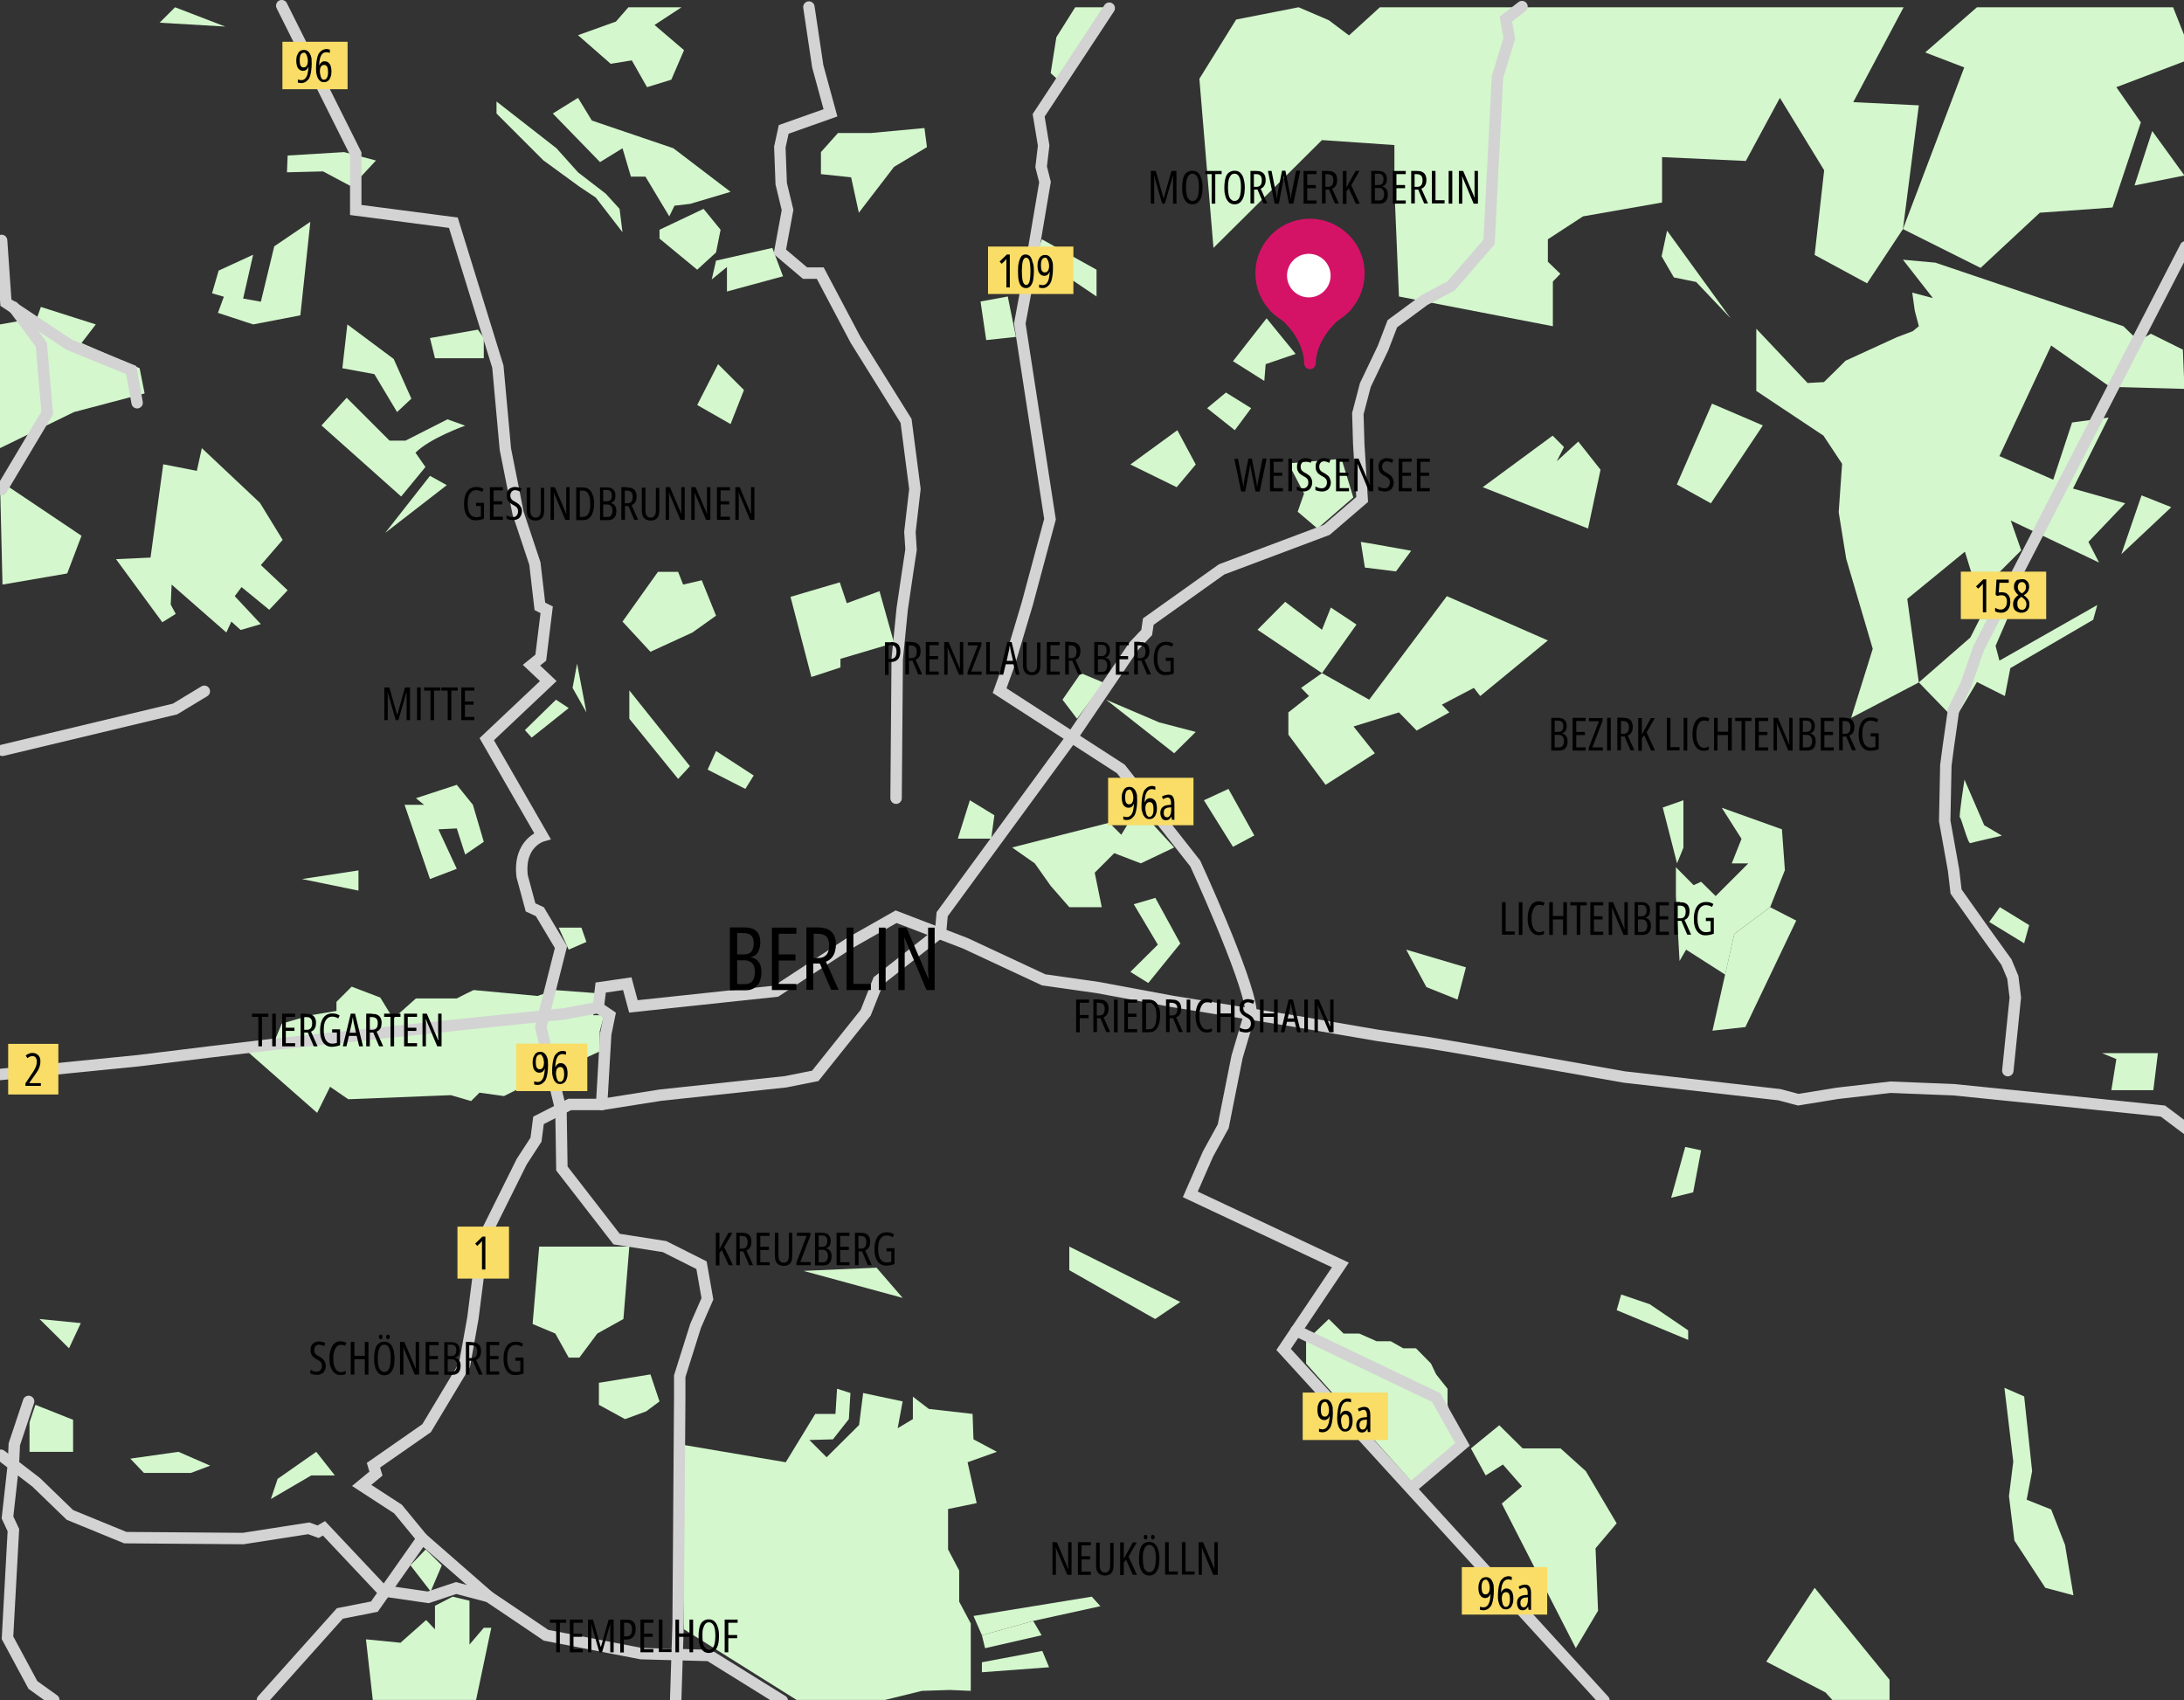
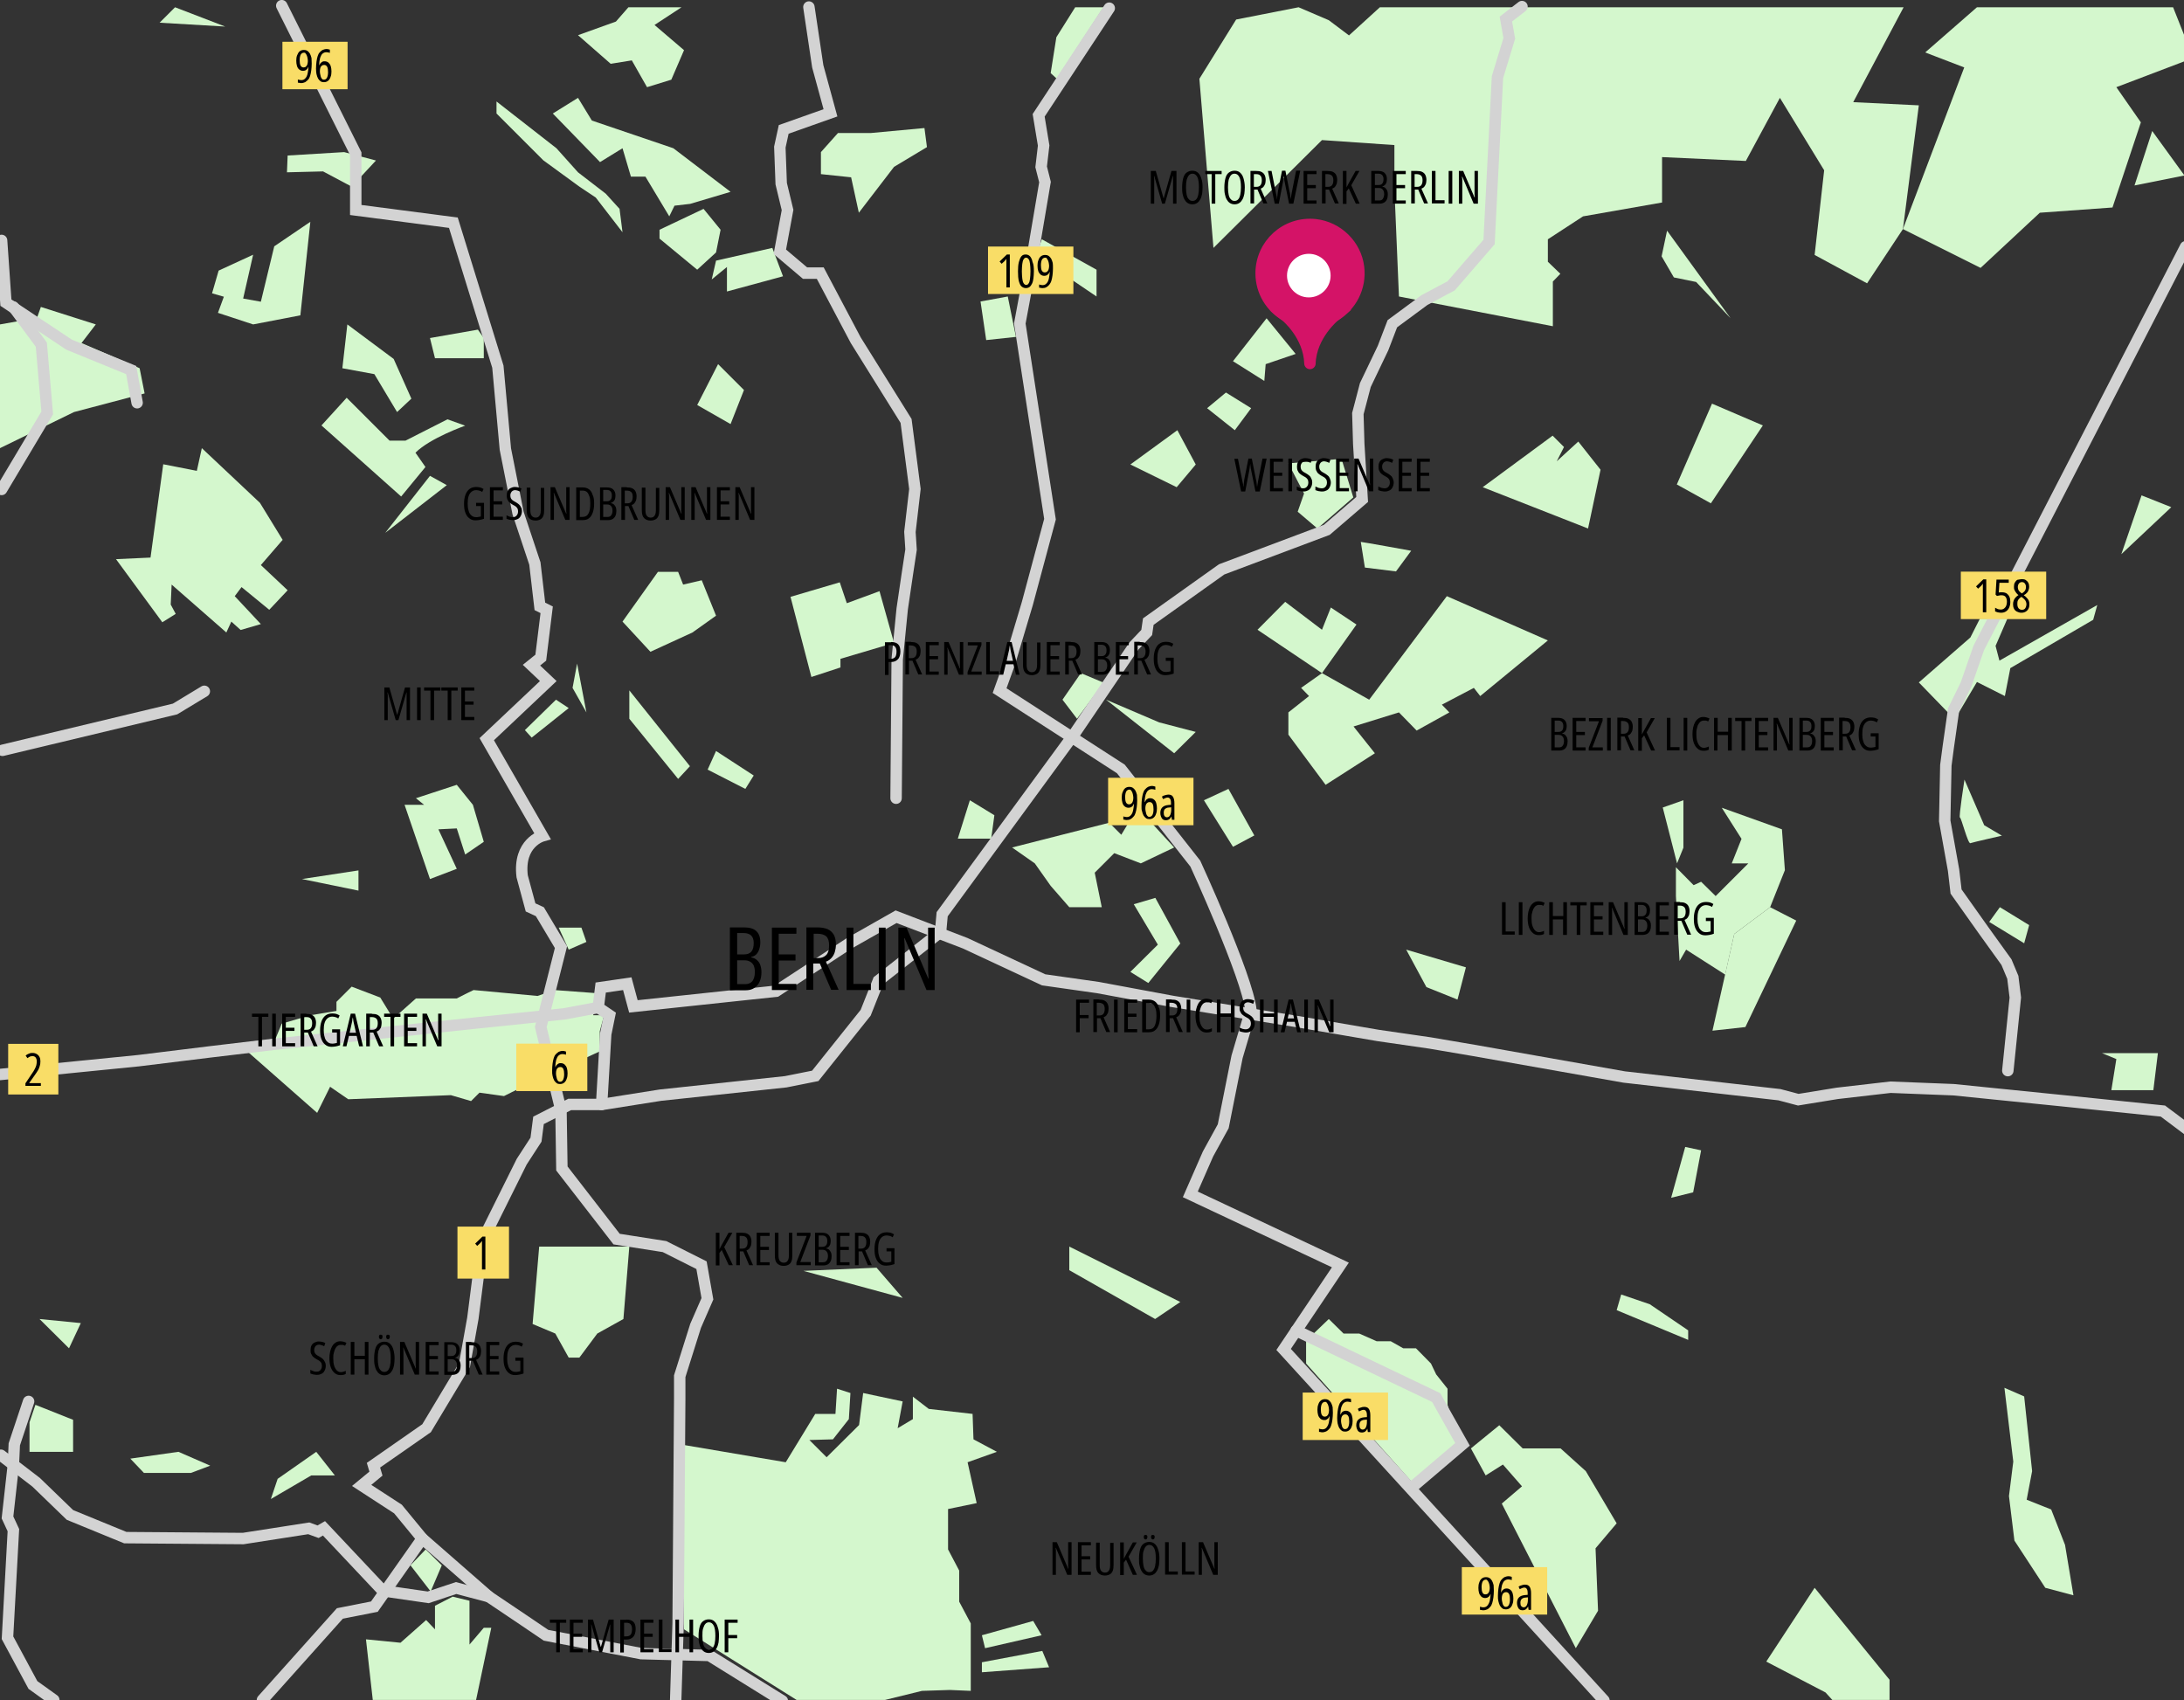
<svg xmlns="http://www.w3.org/2000/svg" version="1.1" x="0px" y="0px" width="962px" height="748.9px" viewBox="0 0 962 748.9" style="enable-background:new 0 0 962 748.9;" xml:space="preserve">
  <rect x="0" y="0" width="962" height="748.9" fill="#333333" stroke="none" />
  <style type="text/css"> .st0{fill:#D4F7CD;} .st1{fill:#D41367;stroke:#D41367;stroke-width:5.032;stroke-linecap:round;stroke-miterlimit:10;} .st2{fill:#FFFFFF;} .st3{fill:none;stroke:#D3D3D3;stroke-width:5.032;stroke-linecap:round;stroke-miterlimit:10;} .st4{fill:#F9DD67;} </style>
  <g id="Grünflächen"> </g>
  <g id="Motorwerk"> </g>
  <g id="Straßen"> </g>
  <g id="Straßennamen"> </g>
  <g id="Text">
    <polygon class="st0" points="276.8,3.2 271.3,9.5 254.6,15.5 269,28.1 278.3,26.6 285,38.4 295.7,35.1 301.3,22.1 288.3,11 300.2,3.2 " />
    <path class="st0" d="M-51.5,37.3" />
    <polygon class="st0" points="126.7,68.5 126.4,75.9 142.3,75.5 154.9,82.2 165.6,70.7 151.6,67 " />
    <polygon class="st0" points="111.5,112.2 96.3,119.2 93.4,129.2 98.6,130.7 96,137.8 111.5,142.9 132.3,138.9 136.7,97.7 120.8,108.5 114.9,132.9 107.1,131.5 " />
    <polygon class="st0" points="66.3,245.6 51.1,246.3 71.5,274.1 77.4,270.4 75.2,266.3 75.6,257.5 99.7,278.6 101.9,273.8 106,277.5 114.9,274.9 103.4,262.6 106.4,258.6 118.6,268.6 126.7,260 114.9,248.9 124.5,237.8 114.5,221.5 88.9,197.4 86.7,207.4 71.9,204.5 " />
-     <polygon class="st0" points="0,211.9 35.9,236 29.6,252.6 1.1,257.5 " />
    <polygon class="st0" points="153,142.9 173.4,158.1 181.2,175.6 174.9,181.5 164.9,164.8 150.8,162.2 " />
    <path class="st0" d="M141.6,187.4l11.1-12.2l18.9,18.9h7l18.5-9.4l7.8,2.8c0,0-15.4,5.4-21.9,11.9l4.4,6.3l-10.7,13L141.6,187.4z" />
    <polygon class="st0" points="0,197.4 32.6,181.5 63.7,173.3 61.5,162.2 35.9,151.1 42.2,142.9 18,135.2 16.3,140 0,142.9 " />
    <polygon class="st0" points="189.4,148.9 210.5,145.2 213.1,148.9 213.1,157.8 191.6,157.8 " />
    <polygon class="st0" points="169.7,234.7 189.4,209.6 196.8,213.7 " />
    <polygon class="st0" points="178.2,354.5 189.4,387.2 201.2,382.7 193.1,365.3 201.2,364.9 204.9,376.4 213.1,370.8 208.3,354.5 201.2,345.7 183.2,351.6 186.8,354.5 " />
    <polygon class="st0" points="157.9,383.4 157.9,392.3 133,387.2 " />
    <polygon class="st0" points="108.9,463.1 139.7,490.2 145.4,478.7 153.4,484.2 198.6,482.4 207.5,485 211.2,481.3 222,482.8 227.2,480.2 264.2,463.1 264.2,454.2 266.1,447.2 261.3,447.2 263.1,437.5 244.2,436.1 236.8,438.7 208.6,436.1 204.9,437.9 201.2,439.8 183.2,439.8 173.2,448.7 167.5,439.4 154.9,434.6 148.2,441.3 148.2,445.3 136.7,447.2 124.1,450.9 121.5,457.2 " />
    <polygon class="st0" points="231.2,321.6 244.9,308.2 250.5,311.9 234.2,324.9 " />
    <polygon class="st0" points="274.2,273.8 289.8,251.9 298.7,251.9 300.9,257.5 309.1,255.6 315.4,271.2 305,278.6 286.5,287.1 " />
    <polygon class="st0" points="246.1,408.6 256.1,408.6 258.3,414.9 250.5,418.3 " />
    <polygon class="st0" points="311.7,339 315.4,330.8 332,341.6 328.3,347.5 " />
    <polygon class="st0" points="277.2,304.1 303.9,337.5 298.7,343.1 277.2,316.6 " />
    <polygon class="st0" points="258.3,313.8 254.2,292.3 252.2,303 " />
    <polygon class="st0" points="30.4,593.9 35.6,582.8 17.4,581 " />
    <polygon class="st0" points="13,639.5 13,626.5 15.6,618.8 32.2,625.4 32.2,639.5 " />
    <polygon class="st0" points="57.4,642.5 63.4,648.8 84.1,648.8 92.6,645.6 78.6,639.5 " />
    <polygon class="st0" points="119.3,660.3 122.3,651.4 139.3,639.5 147.5,649.9 137.1,649.9 " />
    <polygon class="st0" points="237.5,549.1 234.6,583.2 244.6,587.4 250.5,598 255.2,598 263.1,587.4 274.6,581 277.2,549.1 " />
-     <polygon class="st0" points="263.8,618.8 263.8,609.1 286.5,605.4 290.5,617.3 284.6,621.7 275.3,625.1 " />
    <polygon class="st0" points="180.8,689.5 187.5,682.5 194.6,689.5 189.7,701 " />
    <polygon class="st0" points="164.2,748.8 161.2,722.1 176.4,723.6 187.7,713.6 191.6,717.7 191.6,707.3 199.4,703.3 206.8,705.1 206.8,724.4 213.1,717 216.4,717 209.7,748.8 " />
    <polygon class="st0" points="194.6,736.6 201.4,729.7 191.6,717.7 " />
    <polygon class="st0" points="301.3,717.7 350.9,748.8 389.8,748.8 406.1,744.8 418.4,744.4 427.6,744.8 427.6,715.1 422.5,705.5 422.5,691.8 417.6,682.5 417.6,664.7 430.2,662.1 426.2,644.1 439.1,639.5 428.8,634 428.4,622.8 409.1,620.6 402.1,615.2 402.1,625.1 395.4,629.1 397.6,617.3 380.2,613.6 378.4,627.7 364.1,641.9 356.5,634.3 366.9,634 373.9,625.1 374.6,613.6 368.7,611.7 368,622.8 359.1,622.8 346.1,644.1 301.3,636.5 " />
    <polygon class="st0" points="432.5,732.2 432.5,736.6 462.1,734.4 459.1,727.2 " />
    <polygon class="st0" points="432.5,720.3 433.9,726 458.8,720.3 455.1,714 " />
-     <polygon class="st0" points="428.8,711.8 480.9,703.3 484.7,707.5 455.1,714 432.5,720.3 " />
    <polygon class="st0" points="353.9,559.8 397.6,571.7 386.1,558.4 " />
    <polygon class="st0" points="471,549.1 471,559.5 508.8,581 519.9,573.5 " />
    <polygon class="st0" points="575.3,600.6 575.3,590.6 585.3,581 591.8,587.4 598.7,587.4 606.4,590.8 612.6,590.8 618.1,593.9 623.7,593.9 630.3,600.6 632.6,605.4 637.6,611.7 637.6,618.8 642.6,635.6 622,652.9 " />
    <polygon class="st0" points="647.9,638 654.4,649.9 662,645.1 670.4,654.7 661.5,662.3 694.1,726 703.9,709.5 702.8,682 712.1,671 698.5,648 687.4,638 670.7,638 660.4,627.8 " />
    <polygon class="st0" points="778,731.9 799.3,699.4 832.3,739.9 832.3,748.8 807.1,748.8 804.1,745.5 " />
    <polygon class="st0" points="712.1,577.1 714.1,570.2 726.7,574.5 743.6,586 743.6,590.2 " />
    <polygon class="st0" points="736.1,527.6 742.3,505.2 749.3,506.7 745.8,525.2 " />
    <polygon class="st0" points="619.4,418.3 628.3,434.8 642,440.3 645.7,426.1 " />
    <polygon class="st0" points="754.3,454 763.9,411.4 779.7,399.6 791.2,405.5 768.8,452.4 " />
    <polygon class="st0" points="732.4,355.7 741.5,352.5 741.5,373.4 738.7,380.3 " />
    <polygon class="st0" points="738.2,394.7 738.2,382 746,389.9 749.3,388.4 755.7,394.7 770.1,380.3 762.8,380.3 767.1,369.5 758.4,355.8 784.9,365.3 786.2,383.3 779.7,399.6 763.9,411.4 759.9,429.3 742.7,418.3 739.8,423.3 " />
    <polygon class="st0" points="421.9,369.4 427.2,352.5 438,359.1 436.6,369.4 " />
    <polygon class="st0" points="445.8,373.3 455.8,380.3 462.8,390.2 471,399.6 485.3,399.6 482.2,384.4 490.8,375.8 502.5,380.3 517.2,373.3 501.1,355.8 493.9,367.7 488.6,362.4 " />
    <polygon class="st0" points="499.4,398.3 510,416.1 497.9,428.1 505.8,433 519.9,415.6 508.9,395.5 " />
    <polygon class="st0" points="530.3,352.5 541.1,347.5 552.5,368 543.1,373 " />
    <polygon class="st0" points="474.4,316.6 486.1,300.7 476.1,296.5 468,308.2 " />
    <polygon class="st0" points="357.4,298.2 370.2,294 370.2,290.2 393.8,283.2 387.4,260.4 373,265.7 369.9,256.5 348.2,262.9 " />
    <polygon class="st0" points="487.2,308.2 517.2,331.8 526.7,322.4 510.6,318.2 " />
    <polygon class="st0" points="553.9,277.4 582.3,296.5 597.5,275.1 586.2,267.6 582.3,277.4 566.1,265.1 " />
    <polygon class="st0" points="583.9,345.7 605.6,331.8 596.2,320 616.2,313.8 624,321.8 638.4,313.8 635.1,310.4 649.2,303 652,306.6 681.8,282.1 637.3,262.6 603.1,308.2 582.3,296.5 573.1,303 576.6,306.6 567.5,313.8 567.5,323.6 " />
    <polygon class="st0" points="497.9,204.6 518.6,189.5 526.7,204.6 518.3,214.6 " />
    <polygon class="st0" points="531.7,179.8 540,172.9 551.1,179.8 543.9,189.5 " />
    <polygon class="st0" points="434.4,149.8 447.5,148.4 443.9,130.6 431.9,132.8 " />
    <polygon class="st0" points="307.1,178.4 321.8,186.8 327.7,171.8 316.3,160.4 " />
    <polygon class="st0" points="320.2,117.6 320.2,128.4 344.9,121.7 340.2,109.2 315.4,114.8 313.5,123.1 " />
    <polygon class="st0" points="290.5,101.2 290.5,105.1 307.1,118.8 315.4,111.2 317.4,101.2 309.9,92 " />
    <polygon class="st0" points="218.7,44.7 218.7,50 239.3,70.6 255.2,82.2 262.4,87 274.2,102.3 272.9,92 266.8,85.3 254.6,75.9 245.1,65.3 " />
    <polygon class="st0" points="243.5,50 264.3,71.4 274.2,65.3 277.9,77.8 284.3,77.8 294.8,95.3 297.1,90.6 304,89.8 321.8,84.5 296.6,65.3 260.7,53.1 254.6,43.1 " />
    <polygon class="st0" points="361.6,76.7 361.6,67 369.1,58.6 383.5,58.6 407.2,56.4 408.3,64.8 393.8,73.5 378.3,93.7 374.9,78.1 " />
    <polygon class="st0" points="458.9,105.4 456.4,112.6 483,130.6 483,118.8 " />
    <polygon class="st0" points="473.6,3.2 465.3,16.4 462.8,32.2 465.5,34.7 486.1,3.2 " />
    <polygon class="st0" points="528.3,34.7 534.5,109.2 582.3,61.7 614.2,63.9 614.2,83.1 616.2,130.6 684,143.7 684,124 687.3,120.6 681.8,115.3 681.8,105.4 697.3,95.3 732.1,89.2 732.1,69.2 769,70.9 784,43.1 803.5,75 799.3,112.3 822.4,124.8 838.2,100.9 845.2,46.4 816.3,45 838.5,3.2 607.8,3.2 594.2,15.6 585.3,8.9 572,3.2 544.5,8.6 " />
    <polygon class="st0" points="838.2,100.9 865.2,29.7 848,23.1 870.8,3.2 957.2,3.2 962.2,15.8 962.2,27 932.2,38.4 943,53.9 930.5,91.4 898.5,93.7 872.4,118 " />
    <polygon class="st0" points="940.2,81.7 948,57.7 962.2,77.3 " />
    <polygon class="st0" points="543.1,159.1 557.9,140.2 570.7,155.9 557.5,160.4 556.9,167.8 " />
    <polygon class="st0" points="653.1,214.6 683.9,191.9 688.9,196.9 685.7,203.2 695.2,194.5 705,206.9 699.5,232.8 " />
    <path class="st0" d="M599.4,238.7c0.7,0,22.2,3.9,22.2,3.9l-6.7,9.1l-13.7-1.7L599.4,238.7z" />
    <polygon class="st0" points="567.5,204.1 590.9,202.1 596.1,219.1 580.3,232.8 571.6,225.4 574.4,217.4 " />
    <polygon class="st0" points="738.6,213.4 753.6,221.7 776.5,187.4 754.1,177.8 " />
    <polygon class="st0" points="734.3,101.6 731.9,112.9 737.3,122.2 747.1,124.2 762.3,140.2 " />
-     <polygon class="st0" points="773.6,144.8 773.6,172.2 803.2,191.9 811.4,204.3 809.9,225.6 813.2,246.1 824.9,285.8 815.4,316.2 845.2,300.6 840.1,263.8 865.5,243 871.2,261.5 890.3,242.4 885.7,229.3 924.6,247.8 919.9,238.7 936.1,221.7 913.1,215.2 928.8,183.9 912.7,186.1 904.4,211.3 880.7,200.9 903.5,152.2 929.4,170.4 962.2,171.3 961.5,154 947.4,147 942,150.2 935.3,143.7 852.5,115.7 838.2,114.4 851.4,131.3 842.3,128.9 843.4,136.8 845.2,143.7 842.5,145.9 835.6,148.5 812.9,158.9 809,162.8 803.4,168.3 796.2,168.7 " />
    <polygon class="st0" points="934.4,244.1 943.3,218.2 956.4,223.4 " />
    <polygon class="st0" points="845.2,300.6 867.9,280.8 872.1,272.5 884.2,272.5 879,284.5 880.7,291 923.8,266.5 922,273 885.5,294.3 883.1,306.6 870.8,300.4 861,316.9 " />
    <path class="st0" d="M865.3,343.4c0,0-2.6,16.7-2,16.7s3.5,11.7,4.6,11.3c1.1-0.4,13.9-3.3,13.9-3.3l-7.8-4.6L865.3,343.4z" />
    <polygon class="st0" points="876.2,406.1 880.9,399.6 893.8,407.5 891.6,415.5 " />
    <polygon class="st0" points="925.9,463.9 932.2,466.5 930,480.2 948.5,480.2 950.5,463.9 " />
    <polygon class="st0" points="882.9,611.3 891.6,615.1 895.1,648 892.7,660.6 903.5,664.9 909.6,680.5 913.3,702.7 900.9,699.4 887.3,678.6 884.9,659 886.8,643.8 " />
    <polygon class="st0" points="70.3,10 77.1,3.2 99.2,11.7 " />
    <g>
      <path class="st1" d="M588,139c7-4.2,11.5-12.3,10.4-21.3c-1.2-9.8-9.2-17.6-19-18.7c-13-1.4-23.9,8.7-23.9,21.4 c0,8,4.4,15,10.9,18.7" />
      <path class="st1" d="M577,160.1c-0.4-12.6-10.6-20.9-10.6-20.9L588,139C588,139,577.4,147.5,577,160.1" />
      <circle class="st2" cx="576.5" cy="121.4" r="9.6" />
    </g>
    <path class="st3" d="M124.1,2.5l32.6,65.2v24.8l43,5.6l19.6,63.4l3.3,36.3l5.6,28.2l7.4,22.2l2.2,18.9l3,1.5l-2.6,21.1l-4.1,3.3 l7.4,7l-27.1,25.6l24.5,42.6c0,0-10.7,3-8.9,17.8l3.7,13.7l4.1,1.9l9.3,15.6l-8.9,35.2l8.9,36.7l0.4,25.6l24.1,31.1l21.1,3.3 l16.3,8.2l2.6,14.8l-5.2,11.9l-7,22.2v10l-0.7,98.9l-1.1,34.5" />
    <polyline class="st3" points="60.4,177.4 57.8,163 30.4,151.8 2.6,133.3 0.7,105.9 " />
    <polyline class="st3" points="0.7,215.6 20.8,181.9 18.2,151.8 5.9,135.2 " />
    <polyline class="st3" points="1.1,330.5 77.1,312.3 90,304.5 " />
    <polyline class="st3" points="23.7,748.8 14.5,742.2 3.3,721.4 5.9,674 3.3,668.4 5.9,645.1 6.3,636.2 12.6,617.3 " />
    <polyline class="st3" points="0.4,641 15.9,652.9 30.8,667.3 55.2,677.3 107.1,677.7 136,673.2 140.1,674.7 142.7,673.2 168.6,700.7 188.6,703.6 200.9,699.5 215.3,703.3 231.2,714 240.5,720.3 282.4,728.4 312.4,729.2 344.6,749.2 " />
    <polyline class="st3" points="670.4,2.9 663.3,8.4 664.8,16.9 659.6,34 655.9,106.6 639.2,125.9 627.4,132.2 613.3,142.6 609.2,153.3 601.4,169.6 598.1,182.2 598.5,195.6 600,220 584.4,233.4 538.1,250.8 505.8,273.8 505.1,278.6 499.5,284.5 473.6,322.7 415,402.7 414.3,410.5 386.9,432 381.3,446.1 359.1,473.9 346.1,476.5 290.9,482.4 265,486.5 250.9,486.5 237.2,493.5 236.1,502 229.8,511.7 212.7,546.1 208.3,580.6 204.6,601.3 187.9,629.1 164.5,645.4 165.6,649.1 159.3,654.3 175.3,664.7 186,677.7 164.9,707.7 149.7,710.7 115.6,748.8 " />
    <line class="st3" x1="215.3" y1="703.3" x2="186" y2="677.7" />
    <polyline class="st3" points="962.7,108.7 871.6,285.4 866,301.5 860.5,312.7 858.2,328.8 857.1,337.1 856.6,361.6 860.5,383.3 861.6,392.7 873.8,409.9 883.8,423.8 886.6,430.5 887.7,439.4 884.4,471.6 " />
    <polyline class="st3" points="265,486.5 266.8,455.5 268.5,447.2 263.5,443.8 264.6,435 276.3,433.3 279,443.3 341.9,436.6 374.1,415.5 394.7,403.8 425.2,415.5 459.7,431.6 483.6,435 516.4,441.1 571.4,450 607,456.1 629.8,459.4 649.2,462.7 715.4,474.4 783.8,482.2 792.1,484.4 809.3,481.6 832.7,478.9 860.5,480 909.9,485 952.7,489.4 963.9,497.8 " />
    <polyline class="st3" points="0,473.3 61.1,467.2 92.8,463.3 120.6,460 210.7,450.5 248.5,446.6 263.5,443.8 " />
    <polyline class="st3" points="356.3,3.1 360.2,29.2 365.8,49.7 345.2,57 343.5,64.8 344.1,80.9 346.9,92.5 343.5,110.9 354.6,120.3 361.3,120.3 376.9,149.8 399.1,185.4 403,215.4 400.8,234.3 401.3,242.1 399.7,252.6 397.4,268.2 395.2,290.4 394.7,351.6 " />
    <path class="st3" d="M488.6,3.6l-31.1,47.2l2.2,13.3l-1.1,9.4l1.7,6.7l-5,29.5l-6.1,32.8l13.3,86.2l-10,37.2l-7.8,26.1l-4.4,12.2 l53.4,34.5l32.8,41.7c0,0,22.8,49.5,24.5,64.5l-6.1,20.6l-6.1,30.6l-6.7,12.2l-7.8,17.8l66.1,31.1l-25,37.2L706.5,749" />
    <polyline class="st3" points="570.9,586.1 632.6,615.6 644.2,636.2 622,655.1 " />
    <rect x="488.1" y="342.6" class="st4" width="37.6" height="20.9" />
    <rect x="435.2" y="108.6" class="st4" width="37.6" height="20.9" />
    <rect x="124.4" y="18.4" class="st4" width="28.7" height="20.9" />
    <rect x="863.7" y="251.8" class="st4" width="37.6" height="20.9" />
    <rect x="573.8" y="613.4" class="st4" width="37.6" height="20.9" />
    <rect x="643.9" y="690.3" class="st4" width="37.6" height="20.9" />
    <rect x="227.4" y="459.7" class="st4" width="31.3" height="20.9" />
    <rect x="201.5" y="540.3" class="st4" width="22.7" height="22.9" />
    <rect x="3.6" y="459.8" class="st4" width="22.1" height="22.3" />
    <g>
      <path d="M658,700.7c0,1.1-0.1,2.1-0.2,3c-0.1,0.9-0.3,1.7-0.5,2.4c-0.2,0.7-0.5,1.3-0.9,1.7c-0.4,0.5-0.8,0.8-1.3,1.1 c-0.5,0.2-1.1,0.4-1.7,0.4c-0.2,0-0.5,0-0.8-0.1c-0.3,0-0.5-0.1-0.7-0.1v-1.4c0.2,0.1,0.4,0.1,0.7,0.2s0.5,0.1,0.8,0.1 c0.8,0,1.4-0.3,1.8-0.8s0.8-1.2,1-2.1s0.3-1.8,0.4-2.9h-0.1c-0.1,0.3-0.3,0.6-0.5,0.9c-0.2,0.2-0.5,0.4-0.8,0.6 c-0.3,0.1-0.6,0.2-1,0.2c-0.7,0-1.2-0.2-1.7-0.6c-0.4-0.4-0.8-0.9-1-1.6s-0.3-1.4-0.3-2.3c0-0.9,0.1-1.7,0.4-2.4 c0.2-0.7,0.6-1.3,1.1-1.7s1.1-0.6,1.9-0.6c0.6,0,1,0.1,1.5,0.4s0.8,0.7,1.1,1.2c0.3,0.5,0.5,1.2,0.7,1.9 C657.9,698.8,658,699.7,658,700.7z M654.5,695.8c-0.6,0-1.1,0.3-1.4,0.8c-0.3,0.5-0.5,1.4-0.5,2.5c0,1,0.1,1.8,0.4,2.4 s0.7,0.8,1.3,0.8c0.4,0,0.8-0.1,1.1-0.4c0.3-0.3,0.5-0.6,0.6-1c0.1-0.4,0.2-0.9,0.2-1.3c0-0.3,0-0.7-0.1-1.2 c-0.1-0.4-0.1-0.8-0.3-1.2s-0.3-0.7-0.6-1S654.9,695.8,654.5,695.8z" />
      <path d="M659.8,702.9c0-1.1,0.1-2.1,0.2-3c0.1-0.9,0.3-1.7,0.5-2.4c0.2-0.7,0.5-1.3,0.9-1.7c0.4-0.5,0.8-0.8,1.3-1.1 c0.5-0.2,1.1-0.4,1.7-0.4c0.3,0,0.5,0,0.8,0.1c0.3,0,0.5,0.1,0.7,0.2v1.4c-0.2-0.1-0.4-0.1-0.7-0.2c-0.2,0-0.5-0.1-0.8-0.1 c-0.7,0-1.2,0.2-1.7,0.6c-0.5,0.4-0.8,1.1-1.1,1.9c-0.2,0.9-0.4,1.9-0.4,3.2h0.1c0.1-0.3,0.3-0.6,0.5-0.9c0.2-0.2,0.5-0.4,0.8-0.6 c0.3-0.1,0.6-0.2,1-0.2c0.7,0,1.2,0.2,1.7,0.6s0.8,0.9,1,1.6c0.2,0.7,0.3,1.4,0.3,2.3c0,0.9-0.1,1.7-0.4,2.4 c-0.2,0.7-0.6,1.3-1.1,1.7s-1.1,0.6-1.8,0.6c-0.6,0-1.1-0.1-1.5-0.4c-0.4-0.3-0.8-0.7-1.1-1.2c-0.3-0.5-0.5-1.2-0.7-2 S659.8,703.9,659.8,702.9z M663.3,707.8c0.6,0,1-0.3,1.3-0.8c0.3-0.6,0.5-1.4,0.5-2.5c0-1-0.1-1.8-0.4-2.4 c-0.3-0.5-0.7-0.8-1.3-0.8c-0.4,0-0.8,0.1-1.1,0.4c-0.3,0.2-0.5,0.6-0.6,0.9c-0.1,0.4-0.2,0.8-0.2,1.3c0,0.4,0,0.8,0.1,1.3 c0.1,0.5,0.2,0.9,0.3,1.3c0.1,0.4,0.3,0.7,0.6,1S663,707.8,663.3,707.8z" />
      <path d="M671.7,698c1,0,1.7,0.3,2.1,1c0.4,0.6,0.6,1.6,0.6,2.8v7.3h-1.1l-0.2-1.5h0c-0.2,0.4-0.4,0.7-0.6,0.9s-0.5,0.5-0.8,0.6 c-0.3,0.1-0.6,0.2-1,0.2c-0.6,0-1-0.1-1.4-0.4c-0.4-0.3-0.6-0.7-0.8-1.2c-0.2-0.5-0.3-1-0.3-1.6c0-1.1,0.3-1.9,0.9-2.5 c0.6-0.6,1.5-0.9,2.6-1l1.2-0.1v-0.7c0-0.9-0.1-1.5-0.4-1.9c-0.2-0.4-0.6-0.6-1.1-0.6c-0.3,0-0.6,0.1-0.9,0.2 c-0.3,0.1-0.7,0.3-1.1,0.5l-0.5-1.1c0.4-0.3,0.8-0.5,1.3-0.6C670.7,698.1,671.2,698,671.7,698z M673,703.6l-1,0.1 c-0.8,0-1.3,0.3-1.7,0.6c-0.4,0.4-0.6,0.9-0.6,1.7c0,0.7,0.1,1.2,0.4,1.5s0.6,0.5,1,0.5c0.6,0,1.1-0.3,1.4-0.9 c0.3-0.6,0.5-1.4,0.5-2.4V703.6z" />
    </g>
    <g>
      <path d="M587.1,622.3c0,1.1-0.1,2.1-0.2,3c-0.1,0.9-0.3,1.7-0.5,2.4s-0.5,1.3-0.9,1.7c-0.4,0.5-0.8,0.8-1.3,1.1 c-0.5,0.2-1.1,0.4-1.7,0.4c-0.2,0-0.5,0-0.8-0.1c-0.3,0-0.5-0.1-0.7-0.1v-1.4c0.2,0.1,0.4,0.1,0.7,0.2c0.2,0,0.5,0.1,0.8,0.1 c0.8,0,1.4-0.3,1.8-0.8s0.8-1.2,1-2.1c0.2-0.9,0.3-1.8,0.4-2.9h-0.1c-0.1,0.3-0.3,0.6-0.5,0.9c-0.2,0.2-0.5,0.4-0.8,0.6 s-0.6,0.2-1,0.2c-0.7,0-1.2-0.2-1.7-0.6c-0.4-0.4-0.8-0.9-1-1.6c-0.2-0.7-0.3-1.4-0.3-2.3c0-0.9,0.1-1.7,0.4-2.4 c0.2-0.7,0.6-1.3,1.1-1.7c0.5-0.4,1.1-0.6,1.9-0.6c0.6,0,1,0.1,1.5,0.4c0.4,0.3,0.8,0.7,1.1,1.2c0.3,0.5,0.5,1.2,0.7,1.9 C587,620.4,587.1,621.3,587.1,622.3z M583.7,617.5c-0.6,0-1.1,0.3-1.4,0.8c-0.3,0.5-0.5,1.4-0.5,2.5c0,1,0.1,1.8,0.4,2.4 c0.3,0.5,0.7,0.8,1.3,0.8c0.4,0,0.8-0.1,1.1-0.4c0.3-0.3,0.5-0.6,0.6-1c0.1-0.4,0.2-0.9,0.2-1.3c0-0.3,0-0.7-0.1-1.2 c-0.1-0.4-0.1-0.8-0.3-1.2c-0.1-0.4-0.3-0.7-0.6-1C584.4,617.7,584.1,617.5,583.7,617.5z" />
      <path d="M589,624.6c0-1.1,0.1-2.1,0.2-3s0.3-1.7,0.5-2.4c0.2-0.7,0.5-1.3,0.9-1.7c0.4-0.5,0.8-0.8,1.3-1.1 c0.5-0.2,1.1-0.4,1.7-0.4c0.3,0,0.5,0,0.8,0.1c0.3,0,0.5,0.1,0.7,0.2v1.4c-0.2-0.1-0.4-0.1-0.7-0.2c-0.2,0-0.5-0.1-0.8-0.1 c-0.7,0-1.2,0.2-1.7,0.6s-0.8,1.1-1.1,1.9c-0.2,0.9-0.4,1.9-0.4,3.2h0.1c0.1-0.3,0.3-0.6,0.5-0.9s0.5-0.4,0.8-0.6 c0.3-0.1,0.6-0.2,1-0.2c0.7,0,1.2,0.2,1.7,0.6s0.8,0.9,1,1.6c0.2,0.7,0.3,1.4,0.3,2.3c0,0.9-0.1,1.7-0.4,2.4 c-0.2,0.7-0.6,1.3-1.1,1.7c-0.5,0.4-1.1,0.6-1.8,0.6c-0.6,0-1.1-0.1-1.5-0.4c-0.4-0.3-0.8-0.7-1.1-1.2c-0.3-0.5-0.5-1.2-0.7-2 C589.1,626.5,589,625.6,589,624.6z M592.5,629.5c0.6,0,1-0.3,1.3-0.8c0.3-0.6,0.5-1.4,0.5-2.5c0-1-0.1-1.8-0.4-2.4 c-0.3-0.5-0.7-0.8-1.3-0.8c-0.4,0-0.8,0.1-1.1,0.4c-0.3,0.2-0.5,0.6-0.6,0.9c-0.1,0.4-0.2,0.8-0.2,1.3c0,0.4,0,0.8,0.1,1.3 c0.1,0.5,0.2,0.9,0.3,1.3c0.1,0.4,0.3,0.7,0.6,1C591.8,629.4,592.1,629.5,592.5,629.5z" />
      <path d="M600.9,619.7c1,0,1.7,0.3,2.1,1c0.4,0.6,0.6,1.6,0.6,2.8v7.3h-1.1l-0.2-1.5h0c-0.2,0.4-0.4,0.7-0.6,0.9 c-0.2,0.3-0.5,0.5-0.8,0.6c-0.3,0.1-0.6,0.2-1,0.2c-0.6,0-1-0.1-1.4-0.4s-0.6-0.7-0.8-1.2c-0.2-0.5-0.3-1-0.3-1.6 c0-1.1,0.3-1.9,0.9-2.5c0.6-0.6,1.5-0.9,2.6-1l1.2-0.1v-0.7c0-0.9-0.1-1.5-0.4-1.9c-0.2-0.4-0.6-0.6-1.1-0.6 c-0.3,0-0.6,0.1-0.9,0.2c-0.3,0.1-0.7,0.3-1.1,0.5l-0.5-1.1c0.4-0.3,0.8-0.5,1.3-0.6C599.9,619.8,600.4,619.7,600.9,619.7z M602.1,625.3l-1,0.1c-0.8,0-1.3,0.3-1.7,0.6c-0.4,0.4-0.6,0.9-0.6,1.7c0,0.7,0.1,1.2,0.4,1.5c0.2,0.3,0.6,0.5,1,0.5 c0.6,0,1.1-0.3,1.4-0.9c0.3-0.6,0.5-1.4,0.5-2.4V625.3z" />
    </g>
    <g>
      <path d="M500.9,352.6c0,1.1-0.1,2.1-0.2,3c-0.1,0.9-0.3,1.7-0.5,2.4s-0.5,1.3-0.9,1.7c-0.4,0.5-0.8,0.8-1.3,1.1s-1.1,0.4-1.7,0.4 c-0.2,0-0.5,0-0.8-0.1c-0.3,0-0.5-0.1-0.7-0.1v-1.4c0.2,0.1,0.4,0.1,0.7,0.2c0.2,0,0.5,0.1,0.8,0.1c0.8,0,1.4-0.3,1.8-0.8 c0.5-0.5,0.8-1.2,1-2.1s0.3-1.8,0.4-2.9h-0.1c-0.1,0.3-0.3,0.6-0.5,0.9s-0.5,0.4-0.8,0.6c-0.3,0.1-0.6,0.2-1,0.2 c-0.7,0-1.2-0.2-1.7-0.6s-0.8-0.9-1-1.6c-0.2-0.7-0.3-1.4-0.3-2.3c0-0.9,0.1-1.7,0.4-2.4s0.6-1.3,1.1-1.7c0.5-0.4,1.1-0.6,1.9-0.6 c0.6,0,1,0.1,1.5,0.4c0.4,0.3,0.8,0.7,1.1,1.2c0.3,0.5,0.5,1.2,0.7,1.9C500.8,350.7,500.9,351.6,500.9,352.6z M497.5,347.8 c-0.6,0-1.1,0.3-1.4,0.8c-0.3,0.5-0.5,1.4-0.5,2.5c0,1,0.1,1.8,0.4,2.4c0.3,0.5,0.7,0.8,1.3,0.8c0.4,0,0.8-0.1,1.1-0.4 c0.3-0.3,0.5-0.6,0.6-1c0.1-0.4,0.2-0.9,0.2-1.3c0-0.3,0-0.7-0.1-1.2c-0.1-0.4-0.1-0.8-0.3-1.2c-0.1-0.4-0.3-0.7-0.6-1 C498.2,347.9,497.8,347.8,497.5,347.8z" />
      <path d="M502.8,354.8c0-1.1,0.1-2.1,0.2-3c0.1-0.9,0.3-1.7,0.5-2.4s0.5-1.3,0.9-1.7c0.4-0.5,0.8-0.8,1.3-1.1 c0.5-0.2,1.1-0.4,1.7-0.4c0.3,0,0.5,0,0.8,0.1s0.5,0.1,0.7,0.2v1.4c-0.2-0.1-0.4-0.1-0.7-0.2c-0.2,0-0.5-0.1-0.8-0.1 c-0.7,0-1.2,0.2-1.7,0.6c-0.5,0.4-0.8,1.1-1.1,1.9c-0.2,0.9-0.4,1.9-0.4,3.2h0.1c0.1-0.3,0.3-0.6,0.5-0.9s0.5-0.4,0.8-0.6 s0.6-0.2,1-0.2c0.7,0,1.2,0.2,1.7,0.6s0.8,0.9,1,1.6c0.2,0.7,0.3,1.4,0.3,2.3c0,0.9-0.1,1.7-0.4,2.4c-0.2,0.7-0.6,1.3-1.1,1.7 c-0.5,0.4-1.1,0.6-1.8,0.6c-0.6,0-1.1-0.1-1.5-0.4c-0.4-0.3-0.8-0.7-1.1-1.2c-0.3-0.5-0.5-1.2-0.7-2 C502.8,356.8,502.8,355.9,502.8,354.8z M506.3,359.8c0.6,0,1-0.3,1.3-0.8s0.5-1.4,0.5-2.5c0-1-0.1-1.8-0.4-2.4 c-0.3-0.5-0.7-0.8-1.3-0.8c-0.4,0-0.8,0.1-1.1,0.4c-0.3,0.2-0.5,0.6-0.6,0.9c-0.1,0.4-0.2,0.8-0.2,1.3c0,0.4,0,0.8,0.1,1.3 c0.1,0.5,0.2,0.9,0.3,1.3c0.1,0.4,0.3,0.7,0.6,1S505.9,359.8,506.3,359.8z" />
      <path d="M514.6,350c1,0,1.7,0.3,2.1,1s0.6,1.6,0.6,2.8v7.3h-1.1l-0.2-1.5h0c-0.2,0.4-0.4,0.7-0.6,0.9c-0.2,0.3-0.5,0.5-0.8,0.6 c-0.3,0.1-0.6,0.2-1,0.2c-0.6,0-1-0.1-1.4-0.4c-0.4-0.3-0.6-0.7-0.8-1.2c-0.2-0.5-0.3-1-0.3-1.6c0-1.1,0.3-1.9,0.9-2.5 c0.6-0.6,1.5-0.9,2.6-1l1.2-0.1v-0.7c0-0.9-0.1-1.5-0.4-1.9s-0.6-0.6-1.1-0.6c-0.3,0-0.6,0.1-0.9,0.2c-0.3,0.1-0.7,0.3-1.1,0.5 l-0.5-1.1c0.4-0.3,0.8-0.5,1.3-0.6S514.1,350,514.6,350z M515.9,355.6l-1,0.1c-0.8,0-1.3,0.3-1.7,0.6s-0.6,0.9-0.6,1.7 c0,0.7,0.1,1.2,0.4,1.5c0.2,0.3,0.6,0.5,1,0.5c0.6,0,1.1-0.3,1.4-0.9s0.5-1.4,0.5-2.4V355.6z" />
    </g>
    <g>
      <path d="M137.3,28c0,1.1-0.1,2.1-0.2,3s-0.3,1.7-0.5,2.4s-0.5,1.3-0.9,1.7s-0.8,0.8-1.3,1.1c-0.5,0.2-1.1,0.4-1.7,0.4 c-0.2,0-0.5,0-0.8-0.1c-0.3,0-0.5-0.1-0.7-0.1v-1.4c0.2,0.1,0.4,0.1,0.7,0.2c0.2,0,0.5,0.1,0.8,0.1c0.8,0,1.4-0.3,1.8-0.8 c0.5-0.5,0.8-1.2,1-2.1c0.2-0.9,0.3-1.8,0.4-2.9h-0.1c-0.1,0.3-0.3,0.6-0.5,0.9c-0.2,0.2-0.5,0.4-0.8,0.6c-0.3,0.1-0.6,0.2-1,0.2 c-0.7,0-1.2-0.2-1.7-0.6s-0.8-0.9-1-1.6c-0.2-0.7-0.3-1.4-0.3-2.3c0-0.9,0.1-1.7,0.4-2.4s0.6-1.3,1.1-1.7c0.5-0.4,1.1-0.6,1.9-0.6 c0.6,0,1,0.1,1.5,0.4c0.4,0.3,0.8,0.7,1.1,1.2c0.3,0.5,0.5,1.2,0.7,1.9C137.2,26.1,137.3,27,137.3,28z M133.9,23.2 c-0.6,0-1.1,0.3-1.4,0.8s-0.5,1.4-0.5,2.5c0,1,0.1,1.8,0.4,2.4c0.3,0.5,0.7,0.8,1.3,0.8c0.4,0,0.8-0.1,1.1-0.4 c0.3-0.3,0.5-0.6,0.6-1c0.1-0.4,0.2-0.9,0.2-1.3c0-0.3,0-0.7-0.1-1.2c-0.1-0.4-0.1-0.8-0.3-1.2c-0.1-0.4-0.3-0.7-0.6-1 C134.6,23.3,134.3,23.2,133.9,23.2z" />
      <path d="M139.2,30.2c0-1.1,0.1-2.1,0.2-3c0.1-0.9,0.3-1.7,0.5-2.4s0.5-1.3,0.9-1.7c0.4-0.5,0.8-0.8,1.3-1.1 c0.5-0.2,1.1-0.4,1.7-0.4c0.3,0,0.5,0,0.8,0.1c0.3,0,0.5,0.1,0.7,0.2v1.4c-0.2-0.1-0.4-0.1-0.7-0.2c-0.2,0-0.5-0.1-0.8-0.1 c-0.7,0-1.2,0.2-1.7,0.6c-0.5,0.4-0.8,1.1-1.1,1.9c-0.2,0.9-0.4,1.9-0.4,3.2h0.1c0.1-0.3,0.3-0.6,0.5-0.9c0.2-0.2,0.5-0.4,0.8-0.6 s0.6-0.2,1-0.2c0.7,0,1.2,0.2,1.7,0.6c0.4,0.4,0.8,0.9,1,1.6c0.2,0.7,0.3,1.4,0.3,2.3c0,0.9-0.1,1.7-0.4,2.4 c-0.2,0.7-0.6,1.3-1.1,1.7c-0.5,0.4-1.1,0.6-1.8,0.6c-0.6,0-1.1-0.1-1.5-0.4s-0.8-0.7-1.1-1.2c-0.3-0.5-0.5-1.2-0.7-2 C139.3,32.1,139.2,31.2,139.2,30.2z M142.7,35.1c0.6,0,1-0.3,1.3-0.8c0.3-0.6,0.5-1.4,0.5-2.5c0-1-0.1-1.8-0.4-2.4 c-0.3-0.5-0.7-0.8-1.3-0.8c-0.4,0-0.8,0.1-1.1,0.4c-0.3,0.2-0.5,0.6-0.6,0.9c-0.1,0.4-0.2,0.8-0.2,1.3c0,0.4,0,0.8,0.1,1.3 s0.2,0.9,0.3,1.3s0.3,0.7,0.6,1C142,35,142.3,35.1,142.7,35.1z" />
    </g>
    <g>
      <path d="M444.9,126.6h-1.6v-9.9c0-0.3,0-0.6,0-0.9c0-0.3,0-0.6,0-0.9c0-0.3,0-0.6,0-0.9c-0.1,0.1-0.2,0.3-0.3,0.4 c-0.1,0.2-0.3,0.3-0.5,0.6l-1.3,1.2l-0.9-1l3.2-3.1h1.3V126.6z" />
      <path d="M455.4,119.5c0,1.2-0.1,2.2-0.2,3.1c-0.1,0.9-0.3,1.7-0.6,2.3c-0.3,0.6-0.6,1.1-1.1,1.5c-0.4,0.3-1,0.5-1.6,0.5 c-0.7,0-1.3-0.2-1.9-0.7c-0.5-0.4-0.9-1.2-1.2-2.3c-0.3-1.1-0.4-2.5-0.4-4.4c0-1.6,0.1-3,0.4-4.1c0.3-1.1,0.6-1.9,1.1-2.5 c0.5-0.6,1.1-0.8,1.9-0.8c0.8,0,1.4,0.3,1.9,0.8c0.5,0.6,0.9,1.4,1.1,2.5C455.3,116.5,455.4,117.8,455.4,119.5z M450.1,119.5 c0,1.3,0.1,2.4,0.2,3.3c0.1,0.9,0.3,1.5,0.6,2c0.3,0.4,0.6,0.7,1.1,0.7s0.8-0.2,1.1-0.7c0.3-0.4,0.5-1.1,0.6-2 c0.1-0.9,0.2-2,0.2-3.3c0-1.3-0.1-2.4-0.2-3.3c-0.1-0.9-0.3-1.6-0.6-2s-0.6-0.7-1.1-0.7s-0.8,0.2-1.1,0.7c-0.3,0.4-0.5,1.1-0.6,2 C450.2,117,450.1,118.1,450.1,119.5z" />
      <path d="M463.8,118.3c0,1.1-0.1,2.1-0.2,3c-0.1,0.9-0.3,1.7-0.5,2.4c-0.2,0.7-0.6,1.3-0.9,1.7c-0.4,0.5-0.8,0.8-1.3,1.1 s-1.1,0.4-1.7,0.4c-0.2,0-0.5,0-0.8-0.1c-0.3,0-0.5-0.1-0.7-0.1v-1.4c0.2,0.1,0.4,0.1,0.7,0.2c0.2,0,0.5,0.1,0.8,0.1 c0.8,0,1.4-0.3,1.8-0.8c0.5-0.5,0.8-1.2,1-2.1c0.2-0.9,0.3-1.8,0.4-2.9h-0.1c-0.1,0.3-0.3,0.6-0.5,0.9c-0.2,0.2-0.5,0.4-0.8,0.6 c-0.3,0.1-0.6,0.2-1,0.2c-0.7,0-1.2-0.2-1.7-0.6c-0.4-0.4-0.8-0.9-1-1.6c-0.2-0.7-0.3-1.4-0.3-2.3c0-0.9,0.1-1.7,0.4-2.4 c0.2-0.7,0.6-1.3,1.1-1.7s1.1-0.6,1.9-0.6c0.6,0,1,0.1,1.5,0.4c0.4,0.3,0.8,0.7,1.1,1.2c0.3,0.5,0.5,1.2,0.7,1.9 C463.8,116.4,463.8,117.3,463.8,118.3z M460.4,113.5c-0.6,0-1.1,0.3-1.4,0.8c-0.3,0.5-0.5,1.4-0.5,2.5c0,1,0.1,1.8,0.4,2.4 c0.3,0.5,0.7,0.8,1.3,0.8c0.4,0,0.8-0.1,1.1-0.4c0.3-0.3,0.5-0.6,0.6-1s0.2-0.9,0.2-1.3c0-0.3,0-0.7-0.1-1.2 c-0.1-0.4-0.1-0.8-0.3-1.2s-0.3-0.7-0.6-1C461.1,113.6,460.8,113.5,460.4,113.5z" />
    </g>
    <g>
      <path d="M875,269.7h-1.6v-9.9c0-0.3,0-0.6,0-0.9c0-0.3,0-0.6,0-0.9c0-0.3,0-0.6,0-0.9c-0.1,0.1-0.2,0.3-0.3,0.4 c-0.1,0.2-0.3,0.3-0.5,0.6l-1.3,1.2l-0.9-1l3.2-3.1h1.3V269.7z" />
      <path d="M882,260.9c0.7,0,1.4,0.2,1.9,0.5c0.5,0.4,0.9,0.8,1.2,1.5c0.3,0.6,0.4,1.4,0.4,2.2c0,1-0.2,1.8-0.5,2.5s-0.8,1.3-1.4,1.7 c-0.6,0.4-1.3,0.6-2.2,0.6c-0.5,0-1-0.1-1.5-0.2c-0.4-0.1-0.8-0.3-1.1-0.4v-1.6c0.4,0.2,0.8,0.4,1.2,0.6c0.4,0.1,0.9,0.2,1.3,0.2 c0.6,0,1.1-0.2,1.5-0.5c0.4-0.3,0.7-0.7,0.9-1.2s0.3-1.1,0.3-1.7c0-1-0.2-1.7-0.6-2.2c-0.4-0.5-1-0.7-1.8-0.7c-0.3,0-0.7,0-1,0.1 s-0.6,0.1-1,0.2l-0.6-0.6l0.4-6.6h5.4v1.4h-4.1l-0.3,4.3c0.3-0.1,0.6-0.1,0.8-0.1C881.4,260.9,881.7,260.9,882,260.9z" />
      <path d="M890.6,255.1c0.7,0,1.3,0.1,1.7,0.4s0.9,0.7,1.1,1.2c0.3,0.5,0.4,1.1,0.4,1.8c0,0.5-0.1,1-0.3,1.5s-0.4,0.9-0.8,1.2 c-0.3,0.4-0.8,0.7-1.3,1c0.5,0.3,1,0.7,1.3,1.1c0.4,0.4,0.7,0.8,0.9,1.2c0.2,0.5,0.3,1,0.3,1.6c0,0.8-0.1,1.4-0.4,2 c-0.3,0.6-0.7,1-1.2,1.3s-1.1,0.5-1.9,0.5c-0.8,0-1.4-0.2-2-0.5c-0.6-0.3-1-0.7-1.3-1.3c-0.3-0.6-0.4-1.2-0.4-2 c0-0.6,0.1-1.1,0.3-1.6c0.2-0.5,0.4-0.9,0.8-1.3c0.4-0.4,0.8-0.8,1.3-1.1c-0.5-0.3-0.8-0.7-1.1-1.1c-0.3-0.4-0.5-0.8-0.7-1.2 c-0.2-0.4-0.2-0.9-0.2-1.4c0-0.7,0.1-1.3,0.4-1.8c0.3-0.5,0.6-0.9,1.1-1.2C889.4,255.3,890,255.1,890.6,255.1z M888.6,266.2 c0,0.7,0.2,1.3,0.5,1.7c0.4,0.5,0.9,0.7,1.5,0.7c0.7,0,1.2-0.2,1.5-0.7c0.3-0.5,0.5-1.1,0.5-1.8c0-0.4-0.1-0.7-0.2-1 c-0.1-0.3-0.3-0.7-0.6-1c-0.3-0.3-0.6-0.6-1-0.9l-0.4-0.3c-0.5,0.3-0.8,0.6-1.1,0.9s-0.5,0.7-0.6,1S888.6,265.7,888.6,266.2z M890.6,256.4c-0.5,0-1,0.2-1.3,0.6c-0.3,0.4-0.5,0.9-0.5,1.6c0,0.4,0.1,0.8,0.2,1.1c0.1,0.3,0.3,0.6,0.6,0.9 c0.3,0.3,0.6,0.5,1,0.8c0.4-0.3,0.7-0.5,1-0.8c0.3-0.3,0.5-0.6,0.6-0.9c0.1-0.3,0.2-0.7,0.2-1.1c0-0.7-0.2-1.2-0.5-1.6 C891.6,256.6,891.2,256.4,890.6,256.4z" />
    </g>
    <g>
-       <path d="M241.4,469.3c0,1.1-0.1,2.1-0.2,3s-0.3,1.7-0.5,2.4s-0.5,1.3-0.9,1.7s-0.8,0.8-1.3,1.1c-0.5,0.2-1.1,0.4-1.7,0.4 c-0.2,0-0.5,0-0.8-0.1c-0.3,0-0.5-0.1-0.7-0.1v-1.4c0.2,0.1,0.4,0.1,0.7,0.2c0.2,0,0.5,0.1,0.8,0.1c0.8,0,1.4-0.3,1.8-0.8 c0.5-0.5,0.8-1.2,1-2.1c0.2-0.9,0.3-1.8,0.4-2.9h-0.1c-0.1,0.3-0.3,0.6-0.5,0.9s-0.5,0.4-0.8,0.6c-0.3,0.1-0.6,0.2-1,0.2 c-0.7,0-1.2-0.2-1.7-0.6s-0.8-0.9-1-1.6c-0.2-0.7-0.3-1.4-0.3-2.3c0-0.9,0.1-1.7,0.4-2.4s0.6-1.3,1.1-1.7c0.5-0.4,1.1-0.6,1.9-0.6 c0.6,0,1,0.1,1.5,0.4c0.4,0.3,0.8,0.7,1.1,1.2c0.3,0.5,0.5,1.2,0.7,1.9C241.3,467.4,241.4,468.3,241.4,469.3z M237.9,464.5 c-0.6,0-1.1,0.3-1.4,0.8c-0.3,0.5-0.5,1.4-0.5,2.5c0,1,0.1,1.8,0.4,2.4c0.3,0.5,0.7,0.8,1.3,0.8c0.4,0,0.8-0.1,1.1-0.4 c0.3-0.3,0.5-0.6,0.6-1c0.1-0.4,0.2-0.9,0.2-1.3c0-0.3,0-0.7-0.1-1.2s-0.1-0.8-0.3-1.2c-0.1-0.4-0.3-0.7-0.6-1 C238.6,464.6,238.3,464.5,237.9,464.5z" />
      <path d="M243.2,471.5c0-1.1,0.1-2.1,0.2-3c0.1-0.9,0.3-1.7,0.5-2.4s0.5-1.3,0.9-1.7s0.8-0.8,1.3-1.1c0.5-0.2,1.1-0.4,1.7-0.4 c0.3,0,0.5,0,0.8,0.1s0.5,0.1,0.7,0.2v1.4c-0.2-0.1-0.4-0.1-0.7-0.2c-0.2,0-0.5-0.1-0.8-0.1c-0.7,0-1.2,0.2-1.7,0.6 c-0.5,0.4-0.8,1.1-1.1,1.9c-0.2,0.9-0.4,1.9-0.4,3.2h0.1c0.1-0.3,0.3-0.6,0.5-0.9c0.2-0.2,0.5-0.4,0.8-0.6s0.6-0.2,1-0.2 c0.7,0,1.2,0.2,1.7,0.6c0.4,0.4,0.8,0.9,1,1.6c0.2,0.7,0.3,1.4,0.3,2.3c0,0.9-0.1,1.7-0.4,2.4c-0.2,0.7-0.6,1.3-1.1,1.7 c-0.5,0.4-1.1,0.6-1.8,0.6c-0.6,0-1.1-0.1-1.5-0.4c-0.4-0.3-0.8-0.7-1.1-1.2c-0.3-0.5-0.5-1.2-0.7-2S243.2,472.6,243.2,471.5z M246.7,476.5c0.6,0,1-0.3,1.3-0.8c0.3-0.6,0.5-1.4,0.5-2.5c0-1-0.1-1.8-0.4-2.4s-0.7-0.8-1.3-0.8c-0.4,0-0.8,0.1-1.1,0.4 c-0.3,0.2-0.5,0.6-0.6,0.9c-0.1,0.4-0.2,0.8-0.2,1.3c0,0.4,0,0.8,0.1,1.3c0.1,0.5,0.2,0.9,0.3,1.3c0.1,0.4,0.3,0.7,0.6,1 S246.4,476.5,246.7,476.5z" />
    </g>
    <g>
      <path d="M213.9,559.2h-1.6v-9.9c0-0.3,0-0.6,0-0.9s0-0.6,0-0.9c0-0.3,0-0.6,0-0.9c-0.1,0.1-0.2,0.3-0.3,0.4s-0.3,0.3-0.5,0.6 l-1.3,1.2l-0.9-1l3.2-3.1h1.3V559.2z" />
    </g>
    <g>
      <path d="M18.1,478.3h-6.9v-1.1L14,473c0.6-0.8,1-1.5,1.3-2.1s0.6-1.2,0.7-1.7c0.1-0.5,0.2-1.1,0.2-1.7c0-0.7-0.2-1.3-0.5-1.7 s-0.8-0.6-1.4-0.6c-0.4,0-0.8,0.1-1.1,0.2s-0.7,0.4-1.1,0.7l-0.8-1.1c0.3-0.3,0.7-0.6,1-0.7s0.7-0.3,1-0.4 c0.4-0.1,0.7-0.1,1.1-0.1c0.7,0,1.3,0.2,1.8,0.5c0.5,0.3,0.9,0.7,1.2,1.3c0.3,0.5,0.4,1.2,0.4,1.9c0,0.8-0.1,1.5-0.3,2.1 c-0.2,0.6-0.4,1.3-0.8,1.9s-0.8,1.3-1.4,2.1l-2.4,3.4v0.1h5.1V478.3z" />
    </g>
    <g>
      <path d="M209.6,221.5h3.6v7c-0.6,0.2-1.2,0.4-1.8,0.5c-0.6,0.1-1.3,0.2-1.9,0.2c-1.2,0-2.1-0.3-2.9-1c-0.8-0.6-1.3-1.5-1.7-2.6 s-0.5-2.4-0.5-3.8c0-1.4,0.2-2.7,0.6-3.8c0.4-1.1,1-2,1.8-2.6c0.8-0.6,1.8-0.9,3-0.9c0.6,0,1.2,0.1,1.7,0.2 c0.5,0.2,1.1,0.4,1.5,0.7l-0.6,1.3c-0.4-0.3-0.9-0.5-1.3-0.6c-0.4-0.1-0.9-0.2-1.3-0.2c-0.8,0-1.5,0.2-2.1,0.7 c-0.6,0.5-1,1.1-1.3,2s-0.4,2-0.4,3.3c0,1.1,0.1,2.1,0.4,3c0.2,0.9,0.6,1.6,1.2,2.1c0.5,0.5,1.2,0.8,2.1,0.8c0.4,0,0.7,0,1.1-0.1 s0.7-0.1,1-0.2v-4.6h-2.1V221.5z" />
      <path d="M221.5,229h-5.7v-14.4h5.7v1.4h-4.1v4.8h3.8v1.4h-3.8v5.4h4.1V229z" />
      <path d="M229.9,225.1c0,0.8-0.2,1.5-0.5,2.1s-0.7,1.1-1.3,1.4c-0.6,0.3-1.2,0.5-2,0.5c-0.4,0-0.7,0-1.1-0.1c-0.3,0-0.7-0.1-1-0.2 c-0.3-0.1-0.6-0.2-0.9-0.3V227c0.4,0.2,0.9,0.4,1.4,0.6c0.5,0.1,1,0.2,1.4,0.2c0.5,0,0.9-0.1,1.2-0.3c0.3-0.2,0.6-0.5,0.8-0.9 c0.2-0.4,0.3-0.8,0.3-1.3c0-0.5-0.1-0.9-0.2-1.2s-0.4-0.6-0.7-0.9c-0.3-0.3-0.8-0.5-1.3-0.8c-0.4-0.2-0.8-0.5-1.1-0.7 s-0.6-0.5-0.9-0.8c-0.2-0.3-0.4-0.7-0.6-1.1c-0.1-0.4-0.2-0.9-0.2-1.5c0-0.8,0.1-1.4,0.4-2c0.3-0.6,0.7-1,1.3-1.3 c0.6-0.3,1.2-0.5,1.9-0.5c0.5,0,1.1,0.1,1.6,0.2c0.5,0.1,0.9,0.3,1.3,0.5l-0.5,1.4c-0.4-0.2-0.8-0.4-1.2-0.5s-0.8-0.2-1.1-0.2 c-0.4,0-0.8,0.1-1.1,0.3c-0.3,0.2-0.6,0.5-0.7,0.8c-0.2,0.3-0.3,0.7-0.3,1.2c0,0.5,0.1,0.9,0.2,1.2c0.1,0.3,0.4,0.6,0.7,0.9 s0.8,0.5,1.3,0.8c0.6,0.3,1.1,0.7,1.6,1.1c0.4,0.4,0.7,0.8,0.9,1.3C229.8,223.9,229.9,224.5,229.9,225.1z" />
      <path d="M239.7,214.7v9.9c0,1.1-0.1,2-0.4,2.7c-0.3,0.7-0.7,1.2-1.3,1.5c-0.6,0.3-1.3,0.5-2.1,0.5c-1.3,0-2.2-0.4-2.9-1.1 s-1-1.9-1-3.5v-9.9h1.6v9.9c0,1.2,0.2,2,0.6,2.5c0.4,0.5,1,0.8,1.7,0.8c0.5,0,0.9-0.1,1.2-0.3c0.3-0.2,0.6-0.6,0.8-1 c0.2-0.5,0.3-1.1,0.3-1.9v-9.9H239.7z" />
      <path d="M250.9,229H249l-5-11.9h-0.1c0,0.3,0,0.7,0.1,1c0,0.3,0,0.6,0,0.9c0,0.3,0,0.6,0,0.9v9.1h-1.5v-14.4h1.9l5,11.7h0.1 c0-0.4,0-0.8-0.1-1.1c0-0.3,0-0.7,0-1c0-0.3,0-0.6,0-0.8v-8.8h1.5V229z" />
      <path d="M261.7,221.7c0,1.6-0.2,3-0.6,4.1s-0.9,1.9-1.7,2.5c-0.7,0.6-1.7,0.8-2.8,0.8h-2.8v-14.4h2.9c1.1,0,2,0.3,2.7,0.8 c0.7,0.5,1.3,1.3,1.6,2.4C261.5,218.8,261.7,220.1,261.7,221.7z M260,221.7c0-1.3-0.1-2.3-0.4-3.1s-0.6-1.5-1.1-1.9 s-1.1-0.6-1.8-0.6h-1.3v11.6h1.2c1.2,0,2.1-0.5,2.6-1.5C259.8,225.2,260,223.7,260,221.7z" />
      <path d="M264.2,214.7h3.1c1.3,0,2.2,0.3,2.8,0.9s1,1.4,1,2.6c0,0.6-0.1,1.2-0.2,1.6s-0.4,0.8-0.7,1.1c-0.3,0.3-0.7,0.5-1.1,0.6 v0.1c0.5,0.1,1,0.3,1.3,0.6c0.3,0.3,0.6,0.7,0.8,1.1c0.2,0.5,0.3,1,0.3,1.7c0,0.8-0.1,1.5-0.4,2.2c-0.3,0.6-0.7,1.1-1.2,1.4 s-1.2,0.5-2,0.5h-3.6V214.7z M265.7,220.8h1.6c0.8,0,1.3-0.2,1.7-0.7c0.4-0.4,0.5-1.1,0.5-2c0-0.7-0.2-1.3-0.6-1.7 c-0.4-0.4-0.9-0.6-1.7-0.6h-1.5V220.8z M265.7,222.2v5.5h1.9c0.7,0,1.3-0.2,1.6-0.7c0.4-0.5,0.6-1.2,0.6-2.1 c0-0.6-0.1-1.1-0.3-1.5c-0.2-0.4-0.5-0.7-0.8-0.9c-0.4-0.2-0.8-0.3-1.3-0.3H265.7z" />
      <path d="M276.1,214.7c1,0,1.8,0.1,2.4,0.4c0.6,0.3,1.1,0.7,1.4,1.3s0.5,1.3,0.5,2.2c0,0.6-0.1,1.2-0.2,1.7 c-0.2,0.5-0.4,0.9-0.7,1.3c-0.3,0.4-0.8,0.7-1.3,0.9l2.9,6.5h-1.7l-2.6-6.1h-1.5v6.1h-1.6v-14.4H276.1z M276.1,216.1h-0.9v5.6h1.1 c0.8,0,1.4-0.2,1.8-0.7c0.4-0.5,0.6-1.2,0.6-2.2c0-0.9-0.2-1.6-0.6-2S277.1,216.1,276.1,216.1z" />
      <path d="M290.4,214.7v9.9c0,1.1-0.1,2-0.4,2.7c-0.3,0.7-0.7,1.2-1.3,1.5c-0.6,0.3-1.3,0.5-2.1,0.5c-1.3,0-2.2-0.4-2.9-1.1 s-1-1.9-1-3.5v-9.9h1.6v9.9c0,1.2,0.2,2,0.6,2.5s1,0.8,1.7,0.8c0.5,0,0.9-0.1,1.2-0.3c0.3-0.2,0.6-0.6,0.8-1 c0.2-0.5,0.3-1.1,0.3-1.9v-9.9H290.4z" />
      <path d="M301.6,229h-1.9l-5-11.9h-0.1c0,0.3,0,0.7,0.1,1c0,0.3,0,0.6,0,0.9s0,0.6,0,0.9v9.1h-1.5v-14.4h1.9l5,11.7h0.1 c0-0.4,0-0.8-0.1-1.1s0-0.7,0-1s0-0.6,0-0.8v-8.8h1.5V229z" />
      <path d="M312.9,229H311l-5-11.9h-0.1c0,0.3,0,0.7,0.1,1c0,0.3,0,0.6,0,0.9c0,0.3,0,0.6,0,0.9v9.1h-1.5v-14.4h1.9l5,11.7h0.1 c0-0.4,0-0.8-0.1-1.1c0-0.3,0-0.7,0-1s0-0.6,0-0.8v-8.8h1.5V229z" />
      <path d="M321.5,229h-5.7v-14.4h5.7v1.4h-4.1v4.8h3.8v1.4h-3.8v5.4h4.1V229z" />
      <path d="M332.3,229h-1.9l-5-11.9h-0.1c0,0.3,0,0.7,0.1,1c0,0.3,0,0.6,0,0.9c0,0.3,0,0.6,0,0.9v9.1h-1.5v-14.4h1.9l5,11.7h0.1 c0-0.4,0-0.8-0.1-1.1c0-0.3,0-0.7,0-1c0-0.3,0-0.6,0-0.8v-8.8h1.5V229z" />
    </g>
    <g>
      <path d="M115.4,460.9h-1.6v-13H111v-1.4h7.2v1.4h-2.8V460.9z" />
      <path d="M119.9,460.9v-14.4h1.6v14.4H119.9z" />
      <path d="M130,460.9h-5.7v-14.4h5.7v1.4h-4.1v4.8h3.8v1.4h-3.8v5.4h4.1V460.9z" />
      <path d="M134.9,446.6c1,0,1.8,0.1,2.4,0.4c0.6,0.3,1.1,0.7,1.4,1.3c0.3,0.6,0.5,1.3,0.5,2.2c0,0.6-0.1,1.2-0.2,1.7 c-0.2,0.5-0.4,0.9-0.7,1.3c-0.3,0.4-0.8,0.7-1.3,0.9l2.9,6.5h-1.7l-2.6-6.1H134v6.1h-1.6v-14.4H134.9z M134.9,448H134v5.6h1.1 c0.8,0,1.4-0.2,1.8-0.7c0.4-0.5,0.6-1.2,0.6-2.2c0-0.9-0.2-1.6-0.6-2C136.5,448.2,135.8,448,134.9,448z" />
      <path d="M146.2,453.4h3.6v7c-0.6,0.2-1.2,0.4-1.8,0.5c-0.6,0.1-1.3,0.2-1.9,0.2c-1.2,0-2.1-0.3-2.9-1c-0.8-0.6-1.3-1.5-1.7-2.6 s-0.5-2.4-0.5-3.8c0-1.4,0.2-2.7,0.6-3.8s1-2,1.8-2.6c0.8-0.6,1.8-0.9,3-0.9c0.6,0,1.2,0.1,1.7,0.2c0.5,0.2,1.1,0.4,1.5,0.7 l-0.6,1.3c-0.4-0.3-0.9-0.5-1.3-0.6c-0.4-0.1-0.9-0.2-1.3-0.2c-0.8,0-1.5,0.2-2.1,0.7c-0.6,0.5-1,1.1-1.3,2 c-0.3,0.9-0.4,2-0.4,3.3c0,1.1,0.1,2.1,0.4,3c0.2,0.9,0.6,1.6,1.2,2.1c0.5,0.5,1.2,0.8,2.1,0.8c0.4,0,0.7,0,1.1-0.1s0.7-0.1,1-0.2 v-4.6h-2.1V453.4z" />
      <path d="M158.2,460.9l-1.1-4.6h-3.4l-1.1,4.6H151l3.5-14.4h1.9l3.5,14.4H158.2z M156.8,454.9l-1.1-4.9c0-0.2-0.1-0.5-0.1-0.7 c0-0.2-0.1-0.5-0.1-0.7c0-0.2-0.1-0.4-0.1-0.6c0,0.2,0,0.4-0.1,0.6s-0.1,0.4-0.1,0.7c0,0.2-0.1,0.5-0.1,0.7l-1.1,4.9H156.8z" />
      <path d="M163.8,446.6c1,0,1.8,0.1,2.4,0.4s1.1,0.7,1.4,1.3c0.3,0.6,0.5,1.3,0.5,2.2c0,0.6-0.1,1.2-0.2,1.7s-0.4,0.9-0.7,1.3 c-0.3,0.4-0.8,0.7-1.3,0.9l2.9,6.5H167l-2.6-6.1h-1.5v6.1h-1.6v-14.4H163.8z M163.8,448h-0.9v5.6h1.1c0.8,0,1.4-0.2,1.8-0.7 s0.6-1.2,0.6-2.2c0-0.9-0.2-1.6-0.6-2S164.7,448,163.8,448z" />
      <path d="M173.6,460.9H172v-13h-2.8v-1.4h7.2v1.4h-2.8V460.9z" />
      <path d="M183.7,460.9h-5.7v-14.4h5.7v1.4h-4.1v4.8h3.8v1.4h-3.8v5.4h4.1V460.9z" />
      <path d="M194.5,460.9h-1.9l-5-11.9h-0.1c0,0.3,0,0.7,0.1,1c0,0.3,0,0.6,0,0.9c0,0.3,0,0.6,0,0.9v9.1h-1.5v-14.4h1.9l5,11.7h0.1 c0-0.4,0-0.8-0.1-1.1c0-0.3,0-0.7,0-1c0-0.3,0-0.6,0-0.8v-8.8h1.5V460.9z" />
    </g>
    <g>
      <path d="M683.2,316.2h3.1c1.3,0,2.2,0.3,2.8,0.9c0.6,0.6,1,1.4,1,2.6c0,0.6-0.1,1.2-0.2,1.6c-0.2,0.5-0.4,0.8-0.7,1.1 c-0.3,0.3-0.7,0.5-1.1,0.6v0.1c0.5,0.1,1,0.3,1.3,0.6c0.3,0.3,0.6,0.7,0.8,1.1c0.2,0.5,0.3,1,0.3,1.7c0,0.8-0.1,1.5-0.4,2.2 s-0.7,1.1-1.2,1.4c-0.5,0.3-1.2,0.5-2,0.5h-3.6V316.2z M684.8,322.4h1.6c0.8,0,1.3-0.2,1.7-0.7c0.4-0.4,0.5-1.1,0.5-2 c0-0.7-0.2-1.3-0.6-1.7c-0.4-0.4-0.9-0.6-1.7-0.6h-1.5V322.4z M684.8,323.7v5.5h1.9c0.7,0,1.3-0.2,1.6-0.7 c0.4-0.5,0.6-1.2,0.6-2.1c0-0.6-0.1-1.1-0.3-1.5s-0.5-0.7-0.8-0.9s-0.8-0.3-1.3-0.3H684.8z" />
      <path d="M698.4,330.6h-5.7v-14.4h5.7v1.4h-4.1v4.8h3.8v1.4h-3.8v5.4h4.1V330.6z" />
      <path d="M706.1,330.6h-6.3v-1.2l4.5-11.7h-4.4v-1.4h6v1.2l-4.5,11.7h4.6V330.6z" />
      <path d="M707.9,330.6v-14.4h1.6v14.4H707.9z" />
      <path d="M714.9,316.2c1,0,1.8,0.1,2.4,0.4c0.6,0.3,1.1,0.7,1.4,1.3c0.3,0.6,0.5,1.3,0.5,2.2c0,0.6-0.1,1.2-0.2,1.7 c-0.2,0.5-0.4,0.9-0.7,1.3c-0.3,0.4-0.8,0.7-1.3,0.9l2.9,6.5h-1.7l-2.6-6.1H714v6.1h-1.6v-14.4H714.9z M714.9,317.6H714v5.6h1.1 c0.8,0,1.4-0.2,1.8-0.7c0.4-0.5,0.6-1.2,0.6-2.2c0-0.9-0.2-1.6-0.6-2S715.8,317.6,714.9,317.6z" />
      <path d="M729,330.6h-1.7l-3.1-6.7l-1,1.3v5.5h-1.6v-14.4h1.6v7.3c0.1-0.2,0.2-0.5,0.4-0.8s0.4-0.8,0.7-1.3l2.9-5.2h1.7l-3.6,6.3 L729,330.6z" />
      <path d="M734.2,330.6v-14.4h1.6v12.9h4v1.4H734.2z" />
      <path d="M741.6,330.6v-14.4h1.6v14.4H741.6z" />
      <path d="M750.5,317.4c-0.6,0-1.1,0.2-1.5,0.5c-0.4,0.3-0.7,0.8-1,1.3s-0.4,1.2-0.6,1.9s-0.2,1.5-0.2,2.3c0,1.2,0.1,2.3,0.4,3.2 c0.3,0.9,0.7,1.6,1.2,2.1c0.5,0.5,1.1,0.7,1.8,0.7c0.4,0,0.8-0.1,1.1-0.2c0.4-0.1,0.7-0.2,1-0.4v1.4c-0.3,0.2-0.7,0.3-1.1,0.4 c-0.4,0.1-0.8,0.1-1.3,0.1c-1,0-1.8-0.3-2.5-0.9c-0.7-0.6-1.3-1.4-1.7-2.5c-0.4-1.1-0.6-2.4-0.6-4c0-1,0.1-2,0.3-2.9 s0.5-1.7,0.9-2.4c0.4-0.7,0.9-1.2,1.5-1.6c0.6-0.4,1.3-0.6,2.1-0.6c0.5,0,0.9,0.1,1.4,0.2c0.4,0.1,0.9,0.3,1.3,0.5l-0.6,1.3 c-0.3-0.2-0.6-0.3-1-0.4C751.2,317.4,750.8,317.4,750.5,317.4z" />
      <path d="M762.7,330.6h-1.6v-6.8h-4.6v6.8H755v-14.4h1.6v6.1h4.6v-6.1h1.6V330.6z" />
      <path d="M768.7,330.6h-1.6v-13h-2.8v-1.4h7.2v1.4h-2.8V330.6z" />
      <path d="M778.8,330.6h-5.7v-14.4h5.7v1.4h-4.1v4.8h3.8v1.4h-3.8v5.4h4.1V330.6z" />
      <path d="M789.6,330.6h-1.9l-5-11.9h-0.1c0,0.3,0,0.7,0.1,1c0,0.3,0,0.6,0,0.9c0,0.3,0,0.6,0,0.9v9.1h-1.5v-14.4h1.9l5,11.7h0.1 c0-0.4,0-0.8-0.1-1.1c0-0.3,0-0.7,0-1c0-0.3,0-0.6,0-0.8v-8.8h1.5V330.6z" />
      <path d="M792.5,316.2h3.1c1.3,0,2.2,0.3,2.8,0.9c0.6,0.6,1,1.4,1,2.6c0,0.6-0.1,1.2-0.2,1.6c-0.2,0.5-0.4,0.8-0.7,1.1 s-0.7,0.5-1.1,0.6v0.1c0.5,0.1,1,0.3,1.3,0.6c0.3,0.3,0.6,0.7,0.8,1.1c0.2,0.5,0.3,1,0.3,1.7c0,0.8-0.1,1.5-0.4,2.2 s-0.7,1.1-1.2,1.4c-0.5,0.3-1.2,0.5-2,0.5h-3.6V316.2z M794.1,322.4h1.6c0.8,0,1.3-0.2,1.7-0.7c0.4-0.4,0.5-1.1,0.5-2 c0-0.7-0.2-1.3-0.6-1.7s-0.9-0.6-1.7-0.6h-1.5V322.4z M794.1,323.7v5.5h1.9c0.7,0,1.3-0.2,1.6-0.7c0.4-0.5,0.6-1.2,0.6-2.1 c0-0.6-0.1-1.1-0.3-1.5c-0.2-0.4-0.5-0.7-0.8-0.9s-0.8-0.3-1.3-0.3H794.1z" />
      <path d="M807.7,330.6H802v-14.4h5.7v1.4h-4.1v4.8h3.8v1.4h-3.8v5.4h4.1V330.6z" />
      <path d="M812.5,316.2c1,0,1.8,0.1,2.4,0.4c0.6,0.3,1.1,0.7,1.4,1.3c0.3,0.6,0.5,1.3,0.5,2.2c0,0.6-0.1,1.2-0.2,1.7 c-0.2,0.5-0.4,0.9-0.7,1.3c-0.3,0.4-0.8,0.7-1.3,0.9l2.9,6.5h-1.7l-2.6-6.1h-1.5v6.1h-1.6v-14.4H812.5z M812.5,317.6h-0.9v5.6h1.1 c0.8,0,1.4-0.2,1.8-0.7c0.4-0.5,0.6-1.2,0.6-2.2c0-0.9-0.2-1.6-0.6-2C814.1,317.8,813.4,317.6,812.5,317.6z" />
      <path d="M823.9,323h3.6v7c-0.6,0.2-1.2,0.4-1.8,0.5c-0.6,0.1-1.3,0.2-1.9,0.2c-1.2,0-2.1-0.3-2.9-1s-1.3-1.5-1.7-2.6 c-0.4-1.1-0.5-2.4-0.5-3.8c0-1.4,0.2-2.7,0.6-3.8c0.4-1.1,1-2,1.8-2.6c0.8-0.6,1.8-0.9,3-0.9c0.6,0,1.2,0.1,1.7,0.2 c0.5,0.2,1.1,0.4,1.5,0.7l-0.6,1.3c-0.4-0.3-0.9-0.5-1.3-0.6s-0.9-0.2-1.3-0.2c-0.8,0-1.5,0.2-2.1,0.7c-0.6,0.5-1,1.1-1.3,2 c-0.3,0.9-0.4,2-0.4,3.3c0,1.1,0.1,2.1,0.4,3c0.2,0.9,0.6,1.6,1.2,2.1c0.5,0.5,1.2,0.8,2.1,0.8c0.4,0,0.7,0,1.1-0.1s0.7-0.1,1-0.2 v-4.6h-2.1V323z" />
    </g>
    <g>
      <path d="M557.9,202.1l-3,14.4H553l-1.9-9.4c0-0.1,0-0.3-0.1-0.5s-0.1-0.4-0.1-0.6c0-0.2-0.1-0.5-0.1-0.8c0-0.3-0.1-0.6-0.1-0.9 c0,0.2-0.1,0.4-0.1,0.7c0,0.2-0.1,0.5-0.1,0.7s-0.1,0.5-0.1,0.7c0,0.2-0.1,0.5-0.1,0.7l-1.8,9.4h-1.8l-3-14.4h1.6l1.8,9.1 c0.1,0.4,0.1,0.7,0.2,1s0.1,0.6,0.2,0.9s0.1,0.6,0.1,0.8c0,0.3,0.1,0.5,0.1,0.7c0-0.3,0.1-0.6,0.1-0.9c0-0.3,0.1-0.6,0.1-0.9 s0.1-0.6,0.1-0.9c0-0.3,0.1-0.5,0.1-0.8l1.8-9.1h1.5l1.8,9.1c0.1,0.3,0.1,0.5,0.2,0.8c0,0.3,0.1,0.5,0.1,0.8 c0,0.3,0.1,0.6,0.1,0.9c0,0.3,0.1,0.6,0.1,1c0.1-0.4,0.1-0.8,0.2-1.2c0.1-0.4,0.1-0.8,0.2-1.2c0.1-0.4,0.1-0.7,0.2-1.1l1.8-9.1 H557.9z" />
      <path d="M565.1,216.4h-5.7v-14.4h5.7v1.4H561v4.8h3.8v1.4H561v5.4h4.1V216.4z" />
      <path d="M567.5,216.4v-14.4h1.6v14.4H567.5z" />
      <path d="M578,212.5c0,0.8-0.2,1.5-0.5,2.1c-0.3,0.6-0.7,1.1-1.3,1.4c-0.6,0.3-1.2,0.5-2,0.5c-0.4,0-0.7,0-1.1-0.1s-0.7-0.1-1-0.2 s-0.6-0.2-0.9-0.3v-1.6c0.4,0.2,0.9,0.4,1.4,0.6c0.5,0.1,1,0.2,1.4,0.2c0.5,0,0.9-0.1,1.2-0.3c0.3-0.2,0.6-0.5,0.8-0.9 c0.2-0.4,0.3-0.8,0.3-1.3c0-0.5-0.1-0.9-0.2-1.2c-0.1-0.3-0.4-0.6-0.7-0.9c-0.3-0.3-0.8-0.5-1.3-0.8c-0.4-0.2-0.8-0.5-1.1-0.7 c-0.3-0.2-0.6-0.5-0.9-0.8c-0.2-0.3-0.4-0.7-0.6-1.1c-0.1-0.4-0.2-0.9-0.2-1.5c0-0.8,0.1-1.4,0.4-2c0.3-0.6,0.7-1,1.3-1.3 c0.6-0.3,1.2-0.5,1.9-0.5c0.5,0,1.1,0.1,1.6,0.2c0.5,0.1,0.9,0.3,1.3,0.5l-0.5,1.4c-0.4-0.2-0.8-0.4-1.2-0.5 c-0.4-0.1-0.8-0.2-1.1-0.2c-0.4,0-0.8,0.1-1.1,0.3c-0.3,0.2-0.6,0.5-0.7,0.8c-0.2,0.3-0.3,0.7-0.3,1.2c0,0.5,0.1,0.9,0.2,1.2 c0.1,0.3,0.4,0.6,0.7,0.9c0.3,0.3,0.8,0.5,1.3,0.8c0.6,0.3,1.1,0.7,1.6,1.1s0.7,0.8,0.9,1.3C577.9,211.3,578,211.9,578,212.5z" />
      <path d="M586.2,212.5c0,0.8-0.2,1.5-0.5,2.1c-0.3,0.6-0.7,1.1-1.3,1.4c-0.6,0.3-1.2,0.5-2,0.5c-0.4,0-0.7,0-1.1-0.1 c-0.3,0-0.7-0.1-1-0.2c-0.3-0.1-0.6-0.2-0.9-0.3v-1.6c0.4,0.2,0.9,0.4,1.4,0.6c0.5,0.1,1,0.2,1.4,0.2c0.5,0,0.9-0.1,1.2-0.3 c0.3-0.2,0.6-0.5,0.8-0.9c0.2-0.4,0.3-0.8,0.3-1.3c0-0.5-0.1-0.9-0.2-1.2s-0.4-0.6-0.7-0.9c-0.3-0.3-0.8-0.5-1.3-0.8 c-0.4-0.2-0.8-0.5-1.1-0.7c-0.3-0.2-0.6-0.5-0.9-0.8c-0.2-0.3-0.4-0.7-0.6-1.1c-0.1-0.4-0.2-0.9-0.2-1.5c0-0.8,0.1-1.4,0.4-2 c0.3-0.6,0.7-1,1.3-1.3c0.6-0.3,1.2-0.5,1.9-0.5c0.5,0,1.1,0.1,1.6,0.2c0.5,0.1,0.9,0.3,1.3,0.5l-0.5,1.4 c-0.4-0.2-0.8-0.4-1.2-0.5c-0.4-0.1-0.8-0.2-1.1-0.2c-0.4,0-0.8,0.1-1.1,0.3c-0.3,0.2-0.6,0.5-0.7,0.8c-0.2,0.3-0.3,0.7-0.3,1.2 c0,0.5,0.1,0.9,0.2,1.2c0.1,0.3,0.4,0.6,0.7,0.9c0.3,0.3,0.8,0.5,1.3,0.8c0.6,0.3,1.1,0.7,1.6,1.1s0.7,0.8,0.9,1.3 S586.2,211.9,586.2,212.5z" />
      <path d="M594.2,216.4h-5.7v-14.4h5.7v1.4h-4.1v4.8h3.8v1.4h-3.8v5.4h4.1V216.4z" />
      <path d="M604.9,216.4H603l-5-11.9h-0.1c0,0.3,0,0.7,0.1,1c0,0.3,0,0.6,0,0.9c0,0.3,0,0.6,0,0.9v9.1h-1.5v-14.4h1.9l5,11.7h0.1 c0-0.4,0-0.8-0.1-1.1s0-0.7,0-1c0-0.3,0-0.6,0-0.8v-8.8h1.5V216.4z" />
      <path d="M613.9,212.5c0,0.8-0.2,1.5-0.5,2.1s-0.7,1.1-1.3,1.4c-0.6,0.3-1.2,0.5-2,0.5c-0.4,0-0.7,0-1.1-0.1c-0.3,0-0.7-0.1-1-0.2 c-0.3-0.1-0.6-0.2-0.9-0.3v-1.6c0.4,0.2,0.9,0.4,1.4,0.6c0.5,0.1,1,0.2,1.4,0.2c0.5,0,0.9-0.1,1.2-0.3c0.3-0.2,0.6-0.5,0.8-0.9 c0.2-0.4,0.3-0.8,0.3-1.3c0-0.5-0.1-0.9-0.2-1.2s-0.4-0.6-0.7-0.9c-0.3-0.3-0.8-0.5-1.3-0.8c-0.4-0.2-0.8-0.5-1.1-0.7 c-0.3-0.2-0.6-0.5-0.9-0.8c-0.2-0.3-0.4-0.7-0.6-1.1c-0.1-0.4-0.2-0.9-0.2-1.5c0-0.8,0.1-1.4,0.4-2c0.3-0.6,0.7-1,1.3-1.3 c0.6-0.3,1.2-0.5,1.9-0.5c0.5,0,1.1,0.1,1.6,0.2c0.5,0.1,0.9,0.3,1.3,0.5l-0.5,1.4c-0.4-0.2-0.8-0.4-1.2-0.5 c-0.4-0.1-0.8-0.2-1.1-0.2c-0.4,0-0.8,0.1-1.1,0.3c-0.3,0.2-0.6,0.5-0.7,0.8c-0.2,0.3-0.3,0.7-0.3,1.2c0,0.5,0.1,0.9,0.2,1.2 c0.1,0.3,0.4,0.6,0.7,0.9c0.3,0.3,0.8,0.5,1.3,0.8c0.6,0.3,1.1,0.7,1.6,1.1s0.7,0.8,0.9,1.3S613.9,211.9,613.9,212.5z" />
      <path d="M621.8,216.4h-5.7v-14.4h5.7v1.4h-4.1v4.8h3.8v1.4h-3.8v5.4h4.1V216.4z" />
      <path d="M629.8,216.4h-5.7v-14.4h5.7v1.4h-4.1v4.8h3.8v1.4h-3.8v5.4h4.1V216.4z" />
    </g>
    <g>
      <path d="M392.5,282.8c1.4,0,2.4,0.3,3.1,1s1,1.7,1,3.2c0,0.7-0.1,1.4-0.3,2c-0.2,0.6-0.4,1-0.8,1.4s-0.8,0.7-1.3,0.9 s-1.1,0.3-1.8,0.3h-1v5.7h-1.6v-14.4H392.5z M392.4,284.2h-1v6h0.8c0.6,0,1.2-0.1,1.5-0.3c0.4-0.2,0.7-0.5,0.9-1 c0.2-0.5,0.3-1.1,0.3-1.8c0-1-0.2-1.7-0.6-2.2C393.9,284.4,393.3,284.2,392.4,284.2z" />
      <path d="M401.2,282.8c1,0,1.8,0.1,2.4,0.4c0.6,0.3,1.1,0.7,1.4,1.3c0.3,0.6,0.5,1.3,0.5,2.2c0,0.6-0.1,1.2-0.2,1.7 s-0.4,0.9-0.7,1.3c-0.3,0.4-0.8,0.7-1.3,0.9l2.9,6.5h-1.7l-2.6-6.1h-1.5v6.1h-1.6v-14.4H401.2z M401.2,284.3h-0.9v5.6h1.1 c0.8,0,1.4-0.2,1.8-0.7s0.6-1.2,0.6-2.2c0-0.9-0.2-1.6-0.6-2S402.1,284.3,401.2,284.3z" />
      <path d="M413.5,297.2h-5.7v-14.4h5.7v1.4h-4.1v4.8h3.8v1.4h-3.8v5.4h4.1V297.2z" />
      <path d="M424.3,297.2h-1.9l-5-11.9h-0.1c0,0.3,0,0.7,0.1,1c0,0.3,0,0.6,0,0.9s0,0.6,0,0.9v9.1h-1.5v-14.4h1.9l5,11.7h0.1 c0-0.4,0-0.8-0.1-1.1c0-0.3,0-0.7,0-1s0-0.6,0-0.8v-8.8h1.5V297.2z" />
      <path d="M432.5,297.2h-6.3V296l4.5-11.7h-4.4v-1.4h6v1.2l-4.5,11.7h4.6V297.2z" />
      <path d="M434.4,297.2v-14.4h1.6v12.9h4v1.4H434.4z" />
      <path d="M447.5,297.2l-1.1-4.6H443l-1.1,4.6h-1.7l3.5-14.4h1.9l3.5,14.4H447.5z M446.2,291.1l-1.1-4.9c0-0.2-0.1-0.5-0.1-0.7 c0-0.2-0.1-0.5-0.1-0.7c0-0.2-0.1-0.4-0.1-0.6c0,0.2,0,0.4-0.1,0.6c0,0.2-0.1,0.4-0.1,0.7c0,0.2-0.1,0.5-0.1,0.7l-1.1,4.9H446.2z" />
      <path d="M458.3,282.8v9.9c0,1.1-0.1,2-0.4,2.7c-0.3,0.7-0.7,1.2-1.3,1.5c-0.6,0.3-1.3,0.5-2.1,0.5c-1.3,0-2.2-0.4-2.9-1.1 c-0.7-0.8-1-1.9-1-3.5v-9.9h1.6v9.9c0,1.2,0.2,2,0.6,2.5c0.4,0.5,1,0.8,1.7,0.8c0.5,0,0.9-0.1,1.2-0.3s0.6-0.6,0.8-1 c0.2-0.5,0.3-1.1,0.3-1.9v-9.9H458.3z" />
      <path d="M466.8,297.2h-5.7v-14.4h5.7v1.4h-4.1v4.8h3.8v1.4h-3.8v5.4h4.1V297.2z" />
      <path d="M471.6,282.8c1,0,1.8,0.1,2.4,0.4c0.6,0.3,1.1,0.7,1.4,1.3c0.3,0.6,0.5,1.3,0.5,2.2c0,0.6-0.1,1.2-0.2,1.7 s-0.4,0.9-0.7,1.3c-0.3,0.4-0.8,0.7-1.3,0.9l2.9,6.5h-1.7l-2.6-6.1h-1.5v6.1h-1.6v-14.4H471.6z M471.6,284.3h-0.9v5.6h1.1 c0.8,0,1.4-0.2,1.8-0.7c0.4-0.5,0.6-1.2,0.6-2.2c0-0.9-0.2-1.6-0.6-2C473.2,284.5,472.5,284.3,471.6,284.3z" />
      <path d="M482,282.8h3.1c1.3,0,2.2,0.3,2.8,0.9s1,1.4,1,2.6c0,0.6-0.1,1.2-0.2,1.6c-0.2,0.5-0.4,0.8-0.7,1.1 c-0.3,0.3-0.7,0.5-1.1,0.6v0.1c0.5,0.1,1,0.3,1.3,0.6c0.3,0.3,0.6,0.7,0.8,1.1c0.2,0.5,0.3,1,0.3,1.7c0,0.8-0.1,1.5-0.4,2.2 c-0.3,0.6-0.7,1.1-1.2,1.4c-0.5,0.3-1.2,0.5-2,0.5H482V282.8z M483.6,289h1.6c0.8,0,1.3-0.2,1.7-0.7s0.5-1.1,0.5-2 c0-0.7-0.2-1.3-0.6-1.7s-0.9-0.6-1.7-0.6h-1.5V289z M483.6,290.4v5.5h1.9c0.7,0,1.3-0.2,1.6-0.7c0.4-0.5,0.6-1.2,0.6-2.1 c0-0.6-0.1-1.1-0.3-1.5c-0.2-0.4-0.5-0.7-0.8-0.9c-0.4-0.2-0.8-0.3-1.3-0.3H483.6z" />
      <path d="M497.2,297.2h-5.7v-14.4h5.7v1.4h-4.1v4.8h3.8v1.4h-3.8v5.4h4.1V297.2z" />
      <path d="M502,282.8c1,0,1.8,0.1,2.4,0.4c0.6,0.3,1.1,0.7,1.4,1.3c0.3,0.6,0.5,1.3,0.5,2.2c0,0.6-0.1,1.2-0.2,1.7s-0.4,0.9-0.7,1.3 c-0.3,0.4-0.8,0.7-1.3,0.9l2.9,6.5h-1.7l-2.6-6.1h-1.5v6.1h-1.6v-14.4H502z M502,284.3h-0.9v5.6h1.1c0.8,0,1.4-0.2,1.8-0.7 s0.6-1.2,0.6-2.2c0-0.9-0.2-1.6-0.6-2S503,284.3,502,284.3z" />
      <path d="M513.4,289.7h3.6v7c-0.6,0.2-1.2,0.4-1.8,0.5c-0.6,0.1-1.3,0.2-1.9,0.2c-1.2,0-2.1-0.3-2.9-1c-0.8-0.6-1.3-1.5-1.7-2.6 s-0.5-2.4-0.5-3.8c0-1.4,0.2-2.7,0.6-3.8c0.4-1.1,1-2,1.8-2.6c0.8-0.6,1.8-0.9,3-0.9c0.6,0,1.2,0.1,1.7,0.2 c0.5,0.2,1.1,0.4,1.5,0.7l-0.6,1.3c-0.4-0.3-0.9-0.5-1.3-0.6s-0.9-0.2-1.3-0.2c-0.8,0-1.5,0.2-2.1,0.7s-1,1.1-1.3,2 c-0.3,0.9-0.4,2-0.4,3.3c0,1.1,0.1,2.1,0.4,3c0.2,0.9,0.6,1.6,1.2,2.1c0.5,0.5,1.2,0.8,2.1,0.8c0.4,0,0.7,0,1.1-0.1s0.7-0.1,1-0.2 v-4.6h-2.1V289.7z" />
    </g>
    <g>
      <path d="M174.3,317.2l-3.5-12.2h-0.1c0,0.4,0,0.8,0.1,1.2c0,0.4,0,0.7,0,0.9c0,0.3,0,0.5,0,0.6v9.5h-1.5v-14.4h2.2l3.4,12h0.1 l3.4-12h2.2v14.4h-1.5v-9.4c0-0.2,0-0.4,0-0.7c0-0.3,0-0.6,0-0.9c0-0.4,0-0.7,0-1.2h-0.1l-3.5,12.2H174.3z" />
      <path d="M183.7,317.2v-14.4h1.6v14.4H183.7z" />
      <path d="M191.2,317.2h-1.6v-13h-2.8v-1.4h7.2v1.4h-2.8V317.2z" />
      <path d="M198.8,317.2h-1.6v-13h-2.8v-1.4h7.2v1.4h-2.8V317.2z" />
      <path d="M208.9,317.2h-5.7v-14.4h5.7v1.4h-4.1v4.8h3.8v1.4h-3.8v5.4h4.1V317.2z" />
    </g>
    <g>
      <path d="M143.5,601.6c0,0.8-0.2,1.5-0.5,2.1c-0.3,0.6-0.7,1.1-1.3,1.4c-0.6,0.3-1.2,0.5-2,0.5c-0.4,0-0.7,0-1.1-0.1 c-0.3,0-0.7-0.1-1-0.2c-0.3-0.1-0.6-0.2-0.9-0.3v-1.6c0.4,0.2,0.9,0.4,1.4,0.6s1,0.2,1.4,0.2c0.5,0,0.9-0.1,1.2-0.3 c0.3-0.2,0.6-0.5,0.8-0.9c0.2-0.4,0.3-0.8,0.3-1.3c0-0.5-0.1-0.9-0.2-1.2c-0.1-0.3-0.4-0.6-0.7-0.9c-0.3-0.3-0.8-0.5-1.3-0.8 c-0.4-0.2-0.8-0.5-1.1-0.7s-0.6-0.5-0.9-0.8c-0.2-0.3-0.4-0.7-0.6-1.1s-0.2-0.9-0.2-1.5c0-0.8,0.1-1.4,0.4-2s0.7-1,1.3-1.3 s1.2-0.5,1.9-0.5c0.5,0,1.1,0.1,1.6,0.2c0.5,0.1,0.9,0.3,1.3,0.5l-0.5,1.4c-0.4-0.2-0.8-0.4-1.2-0.5c-0.4-0.1-0.8-0.2-1.1-0.2 c-0.4,0-0.8,0.1-1.1,0.3c-0.3,0.2-0.6,0.5-0.7,0.8s-0.3,0.7-0.3,1.2c0,0.5,0.1,0.9,0.2,1.2c0.1,0.3,0.4,0.6,0.7,0.9 c0.3,0.3,0.8,0.5,1.3,0.8c0.6,0.3,1.1,0.7,1.6,1.1c0.4,0.4,0.7,0.8,0.9,1.3C143.4,600.4,143.5,601,143.5,601.6z" />
      <path d="M150.1,592.4c-0.6,0-1.1,0.2-1.5,0.5c-0.4,0.3-0.7,0.8-1,1.3c-0.3,0.6-0.4,1.2-0.6,1.9s-0.2,1.5-0.2,2.3 c0,1.2,0.1,2.3,0.4,3.2c0.3,0.9,0.7,1.6,1.2,2.1c0.5,0.5,1.1,0.7,1.8,0.7c0.4,0,0.8-0.1,1.1-0.2c0.4-0.1,0.7-0.2,1-0.4v1.4 c-0.3,0.2-0.7,0.3-1.1,0.4c-0.4,0.1-0.8,0.1-1.3,0.1c-1,0-1.8-0.3-2.5-0.9c-0.7-0.6-1.3-1.4-1.7-2.5c-0.4-1.1-0.6-2.4-0.6-4 c0-1,0.1-2,0.3-2.9c0.2-0.9,0.5-1.7,0.9-2.4c0.4-0.7,0.9-1.2,1.5-1.6s1.3-0.6,2.1-0.6c0.5,0,0.9,0.1,1.4,0.2 c0.4,0.1,0.9,0.3,1.3,0.5l-0.6,1.3c-0.3-0.2-0.6-0.3-1-0.4C150.8,592.4,150.5,592.4,150.1,592.4z" />
      <path d="M162.3,605.5h-1.6v-6.8h-4.6v6.8h-1.6v-14.4h1.6v6.1h4.6v-6.1h1.6V605.5z" />
      <path d="M173.8,598.3c0,1-0.1,2-0.2,2.9c-0.2,0.9-0.4,1.7-0.8,2.4s-0.8,1.2-1.4,1.6c-0.6,0.4-1.3,0.6-2.1,0.6 c-0.8,0-1.5-0.2-2.1-0.6c-0.6-0.4-1-0.9-1.4-1.6c-0.4-0.7-0.6-1.5-0.8-2.4s-0.2-1.9-0.2-2.9c0-1.6,0.2-3,0.5-4.1 c0.3-1.1,0.8-1.9,1.5-2.4c0.7-0.5,1.5-0.8,2.5-0.8c1.1,0,1.9,0.3,2.6,1c0.7,0.7,1.1,1.5,1.4,2.6 C173.6,595.7,173.8,596.9,173.8,598.3z M166.4,598.3c0,1.3,0.1,2.4,0.3,3.3s0.5,1.6,1,2c0.4,0.5,0.9,0.7,1.6,0.7 c0.6,0,1.2-0.2,1.6-0.7s0.7-1.1,0.9-2c0.2-0.9,0.3-2,0.3-3.3c0-2-0.2-3.5-0.7-4.5c-0.5-1-1.2-1.5-2.1-1.5c-0.6,0-1.2,0.2-1.6,0.7 c-0.4,0.4-0.7,1.1-1,2C166.5,595.9,166.4,597,166.4,598.3z M166.9,588.8c0-0.3,0.1-0.6,0.2-0.7c0.2-0.2,0.4-0.2,0.6-0.2 c0.2,0,0.4,0.1,0.6,0.2s0.2,0.4,0.2,0.7c0,0.3-0.1,0.6-0.2,0.8c-0.2,0.2-0.3,0.3-0.6,0.3c-0.2,0-0.4-0.1-0.6-0.3 C167,589.4,166.9,589.1,166.9,588.8z M170.1,588.8c0-0.3,0.1-0.6,0.2-0.7c0.2-0.2,0.4-0.2,0.6-0.2c0.2,0,0.4,0.1,0.6,0.2 c0.2,0.2,0.2,0.4,0.2,0.7c0,0.3-0.1,0.6-0.2,0.8c-0.2,0.2-0.4,0.3-0.6,0.3c-0.2,0-0.4-0.1-0.6-0.3 C170.2,589.4,170.1,589.1,170.1,588.8z" />
      <path d="M184.6,605.5h-1.9l-5-11.9h-0.1c0,0.3,0,0.7,0.1,1c0,0.3,0,0.6,0,0.9c0,0.3,0,0.6,0,0.9v9.1h-1.5v-14.4h1.9l5,11.7h0.1 c0-0.4,0-0.8-0.1-1.1c0-0.3,0-0.7,0-1c0-0.3,0-0.6,0-0.8v-8.8h1.5V605.5z" />
      <path d="M193.2,605.5h-5.7v-14.4h5.7v1.4h-4.1v4.8h3.8v1.4h-3.8v5.4h4.1V605.5z" />
      <path d="M195.6,591.2h3.1c1.3,0,2.2,0.3,2.8,0.9c0.6,0.6,1,1.4,1,2.6c0,0.6-0.1,1.2-0.2,1.6c-0.2,0.5-0.4,0.8-0.7,1.1 c-0.3,0.3-0.7,0.5-1.1,0.6v0.1c0.5,0.1,1,0.3,1.3,0.6c0.3,0.3,0.6,0.7,0.8,1.1c0.2,0.5,0.3,1,0.3,1.7c0,0.8-0.1,1.5-0.4,2.2 s-0.7,1.1-1.2,1.4c-0.5,0.3-1.2,0.5-2,0.5h-3.6V591.2z M197.2,597.3h1.6c0.8,0,1.3-0.2,1.7-0.7s0.5-1.1,0.5-2 c0-0.7-0.2-1.3-0.6-1.7s-0.9-0.6-1.7-0.6h-1.5V597.3z M197.2,598.7v5.5h1.9c0.7,0,1.3-0.2,1.6-0.7c0.4-0.5,0.6-1.2,0.6-2.1 c0-0.6-0.1-1.1-0.3-1.5c-0.2-0.4-0.5-0.7-0.8-0.9c-0.4-0.2-0.8-0.3-1.3-0.3H197.2z" />
      <path d="M207.6,591.2c1,0,1.8,0.1,2.4,0.4s1.1,0.7,1.4,1.3c0.3,0.6,0.5,1.3,0.5,2.2c0,0.6-0.1,1.2-0.2,1.7s-0.4,0.9-0.7,1.3 c-0.3,0.4-0.8,0.7-1.3,0.9l2.9,6.5h-1.7l-2.6-6.1h-1.5v6.1h-1.6v-14.4H207.6z M207.6,592.6h-0.9v5.6h1.1c0.8,0,1.4-0.2,1.8-0.7 s0.6-1.2,0.6-2.2c0-0.9-0.2-1.6-0.6-2C209.2,592.8,208.5,592.6,207.6,592.6z" />
      <path d="M219.9,605.5h-5.7v-14.4h5.7v1.4h-4.1v4.8h3.8v1.4h-3.8v5.4h4.1V605.5z" />
      <path d="M227,598h3.6v7c-0.6,0.2-1.2,0.4-1.8,0.5c-0.6,0.1-1.3,0.2-1.9,0.2c-1.2,0-2.1-0.3-2.9-1s-1.3-1.5-1.7-2.6 c-0.4-1.1-0.5-2.4-0.5-3.8c0-1.4,0.2-2.7,0.6-3.8c0.4-1.1,1-2,1.8-2.6s1.8-0.9,3-0.9c0.6,0,1.2,0.1,1.7,0.2 c0.5,0.2,1.1,0.4,1.5,0.7l-0.6,1.3c-0.4-0.3-0.9-0.5-1.3-0.6c-0.4-0.1-0.9-0.2-1.3-0.2c-0.8,0-1.5,0.2-2.1,0.7 c-0.6,0.5-1,1.1-1.3,2c-0.3,0.9-0.4,2-0.4,3.3c0,1.1,0.1,2.1,0.4,3c0.2,0.9,0.6,1.6,1.2,2.1c0.5,0.5,1.2,0.8,2.1,0.8 c0.4,0,0.7,0,1.1-0.1c0.3-0.1,0.7-0.1,1-0.2v-4.6H227V598z" />
    </g>
    <g>
      <path d="M246.5,727.8H245v-13h-2.8v-1.4h7.2v1.4h-2.8V727.8z" />
      <path d="M256.7,727.8H251v-14.4h5.7v1.4h-4.1v4.8h3.8v1.4h-3.8v5.4h4.1V727.8z" />
      <path d="M264,727.8l-3.5-12.2h-0.1c0,0.4,0,0.8,0.1,1.2c0,0.4,0,0.7,0,0.9c0,0.3,0,0.5,0,0.6v9.5h-1.5v-14.4h2.2l3.4,12h0.1 l3.4-12h2.2v14.4h-1.5v-9.4c0-0.2,0-0.4,0-0.7s0-0.6,0-0.9c0-0.4,0-0.7,0-1.2h-0.1l-3.5,12.2H264z" />
      <path d="M275.9,713.4c1.4,0,2.4,0.3,3.1,1c0.7,0.7,1,1.7,1,3.2c0,0.7-0.1,1.4-0.3,2c-0.2,0.6-0.4,1-0.8,1.4 c-0.3,0.4-0.8,0.7-1.3,0.9c-0.5,0.2-1.1,0.3-1.8,0.3h-1v5.7h-1.6v-14.4H275.9z M275.9,714.8h-1v6h0.8c0.6,0,1.2-0.1,1.5-0.3 c0.4-0.2,0.7-0.5,0.9-1c0.2-0.5,0.3-1.1,0.3-1.8c0-1-0.2-1.7-0.6-2.2S276.8,714.8,275.9,714.8z" />
      <path d="M287.8,727.8h-5.7v-14.4h5.7v1.4h-4.1v4.8h3.8v1.4h-3.8v5.4h4.1V727.8z" />
      <path d="M290.2,727.8v-14.4h1.6v12.9h4v1.4H290.2z" />
      <path d="M305.3,727.8h-1.6V721h-4.6v6.8h-1.6v-14.4h1.6v6.1h4.6v-6.1h1.6V727.8z" />
      <path d="M316.7,720.6c0,1-0.1,2-0.2,2.9c-0.2,0.9-0.4,1.7-0.8,2.4c-0.4,0.7-0.8,1.2-1.4,1.6c-0.6,0.4-1.3,0.6-2.1,0.6 c-0.8,0-1.5-0.2-2.1-0.6s-1-0.9-1.4-1.6c-0.4-0.7-0.6-1.5-0.8-2.4c-0.2-0.9-0.2-1.9-0.2-2.9c0-1.6,0.2-3,0.5-4.1 c0.3-1.1,0.8-1.9,1.5-2.4c0.7-0.5,1.5-0.8,2.5-0.8c1.1,0,1.9,0.3,2.6,1c0.7,0.7,1.1,1.5,1.4,2.6 C316.6,718,316.7,719.2,316.7,720.6z M309.4,720.6c0,1.3,0.1,2.4,0.3,3.3c0.2,0.9,0.5,1.6,1,2c0.4,0.5,0.9,0.7,1.6,0.7 c0.6,0,1.2-0.2,1.6-0.7s0.7-1.1,0.9-2s0.3-2,0.3-3.3c0-2-0.2-3.5-0.7-4.5c-0.5-1-1.2-1.5-2.1-1.5c-0.6,0-1.2,0.2-1.6,0.7 c-0.4,0.4-0.7,1.1-1,2S309.4,719.3,309.4,720.6z" />
      <path d="M320.8,727.8h-1.6v-14.4h5.7v1.4h-4.1v5.4h3.9v1.4h-3.9V727.8z" />
    </g>
    <g>
      <path d="M472,693.7h-1.9l-5-11.9H465c0,0.3,0,0.7,0.1,1c0,0.3,0,0.6,0,0.9s0,0.6,0,0.9v9.1h-1.5v-14.4h1.9l5,11.7h0.1 c0-0.4,0-0.8-0.1-1.1c0-0.3,0-0.7,0-1c0-0.3,0-0.6,0-0.8v-8.8h1.5V693.7z" />
      <path d="M480.5,693.7h-5.7v-14.4h5.7v1.4h-4.1v4.8h3.8v1.4h-3.8v5.4h4.1V693.7z" />
      <path d="M490.5,679.4v9.9c0,1.1-0.1,2-0.4,2.7c-0.3,0.7-0.7,1.2-1.3,1.5c-0.6,0.3-1.3,0.5-2.1,0.5c-1.3,0-2.2-0.4-2.9-1.1 s-1-1.9-1-3.5v-9.9h1.6v9.9c0,1.2,0.2,2,0.6,2.5c0.4,0.5,1,0.8,1.7,0.8c0.5,0,0.9-0.1,1.2-0.3c0.3-0.2,0.6-0.6,0.8-1 c0.2-0.5,0.3-1.1,0.3-1.9v-9.9H490.5z" />
      <path d="M500.8,693.7H499L496,687l-1,1.3v5.5h-1.6v-14.4h1.6v7.3c0.1-0.2,0.2-0.5,0.4-0.8s0.4-0.8,0.7-1.3l2.9-5.2h1.7l-3.6,6.3 L500.8,693.7z" />
      <path d="M510.7,686.5c0,1-0.1,2-0.2,2.9c-0.2,0.9-0.4,1.7-0.8,2.4s-0.8,1.2-1.4,1.6c-0.6,0.4-1.3,0.6-2.1,0.6 c-0.8,0-1.5-0.2-2.1-0.6c-0.6-0.4-1-0.9-1.4-1.6c-0.4-0.7-0.6-1.5-0.8-2.4c-0.2-0.9-0.2-1.9-0.2-2.9c0-1.6,0.2-3,0.5-4.1 c0.3-1.1,0.8-1.9,1.5-2.4c0.7-0.5,1.5-0.8,2.5-0.8c1.1,0,1.9,0.3,2.6,1c0.7,0.7,1.1,1.5,1.4,2.6 C510.6,683.9,510.7,685.1,510.7,686.5z M503.4,686.5c0,1.3,0.1,2.4,0.3,3.3s0.5,1.6,1,2c0.4,0.5,0.9,0.7,1.6,0.7 c0.6,0,1.2-0.2,1.6-0.7s0.7-1.1,0.9-2s0.3-2,0.3-3.3c0-2-0.2-3.5-0.7-4.5c-0.5-1-1.2-1.5-2.1-1.5c-0.6,0-1.2,0.2-1.6,0.7 c-0.4,0.4-0.7,1.1-1,2S503.4,685.2,503.4,686.5z M503.8,677c0-0.3,0.1-0.6,0.2-0.7c0.2-0.2,0.4-0.2,0.6-0.2c0.2,0,0.4,0.1,0.6,0.2 c0.2,0.2,0.2,0.4,0.2,0.7c0,0.3-0.1,0.6-0.2,0.8c-0.2,0.2-0.3,0.3-0.6,0.3c-0.2,0-0.4-0.1-0.6-0.3 C503.9,677.6,503.8,677.3,503.8,677z M507,677c0-0.3,0.1-0.6,0.2-0.7c0.2-0.2,0.4-0.2,0.6-0.2c0.2,0,0.4,0.1,0.6,0.2 c0.2,0.2,0.2,0.4,0.2,0.7c0,0.3-0.1,0.6-0.2,0.8c-0.2,0.2-0.4,0.3-0.6,0.3c-0.2,0-0.4-0.1-0.6-0.3C507.1,677.6,507,677.3,507,677z " />
      <path d="M513.2,693.7v-14.4h1.6v12.9h4v1.4H513.2z" />
      <path d="M520.6,693.7v-14.4h1.6v12.9h4v1.4H520.6z" />
      <path d="M536.3,693.7h-1.9l-5-11.9h-0.1c0,0.3,0,0.7,0.1,1c0,0.3,0,0.6,0,0.9s0,0.6,0,0.9v9.1H528v-14.4h1.9l5,11.7h0.1 c0-0.4,0-0.8-0.1-1.1c0-0.3,0-0.7,0-1c0-0.3,0-0.6,0-0.8v-8.8h1.5V693.7z" />
    </g>
    <g>
      <path d="M511.9,89.7l-3.5-12.2h-0.1c0,0.4,0,0.8,0.1,1.2c0,0.4,0,0.7,0,0.9c0,0.3,0,0.5,0,0.6v9.5h-1.5V75.3h2.2l3.4,12h0.1 l3.4-12h2.2v14.4h-1.5v-9.4c0-0.2,0-0.4,0-0.7c0-0.3,0-0.6,0-0.9c0-0.4,0-0.7,0-1.2h-0.1l-3.5,12.2H511.9z" />
      <path d="M529.7,82.5c0,1-0.1,2-0.2,2.9c-0.2,0.9-0.4,1.7-0.8,2.4s-0.8,1.2-1.4,1.6c-0.6,0.4-1.3,0.6-2.1,0.6 c-0.8,0-1.5-0.2-2.1-0.6c-0.6-0.4-1-0.9-1.4-1.6c-0.4-0.7-0.6-1.5-0.8-2.4s-0.2-1.9-0.2-2.9c0-1.6,0.2-3,0.5-4.1 c0.3-1.1,0.8-1.9,1.5-2.4c0.7-0.5,1.5-0.8,2.5-0.8c1.1,0,1.9,0.3,2.6,1s1.1,1.5,1.4,2.6C529.6,79.9,529.7,81.1,529.7,82.5z M522.4,82.5c0,1.3,0.1,2.4,0.3,3.3c0.2,0.9,0.5,1.6,1,2c0.4,0.5,0.9,0.7,1.6,0.7c0.6,0,1.2-0.2,1.6-0.7c0.4-0.4,0.7-1.1,0.9-2 c0.2-0.9,0.3-2,0.3-3.3c0-2-0.2-3.5-0.7-4.5c-0.5-1-1.2-1.5-2.1-1.5c-0.6,0-1.2,0.2-1.6,0.7c-0.4,0.4-0.7,1.1-1,2 C522.5,80.1,522.4,81.2,522.4,82.5z" />
      <path d="M535.3,89.7h-1.6v-13h-2.8v-1.4h7.2v1.4h-2.8V89.7z" />
      <path d="M548.3,82.5c0,1-0.1,2-0.2,2.9c-0.2,0.9-0.4,1.7-0.8,2.4s-0.8,1.2-1.4,1.6c-0.6,0.4-1.3,0.6-2.1,0.6 c-0.8,0-1.5-0.2-2.1-0.6c-0.6-0.4-1-0.9-1.4-1.6c-0.4-0.7-0.6-1.5-0.8-2.4s-0.2-1.9-0.2-2.9c0-1.6,0.2-3,0.5-4.1 c0.3-1.1,0.8-1.9,1.5-2.4c0.7-0.5,1.5-0.8,2.5-0.8c1.1,0,1.9,0.3,2.6,1s1.1,1.5,1.4,2.6C548.1,79.9,548.3,81.1,548.3,82.5z M540.9,82.5c0,1.3,0.1,2.4,0.3,3.3c0.2,0.9,0.5,1.6,1,2c0.4,0.5,0.9,0.7,1.6,0.7c0.6,0,1.2-0.2,1.6-0.7c0.4-0.4,0.7-1.1,0.9-2 c0.2-0.9,0.3-2,0.3-3.3c0-2-0.2-3.5-0.7-4.5c-0.5-1-1.2-1.5-2.1-1.5c-0.6,0-1.2,0.2-1.6,0.7c-0.4,0.4-0.7,1.1-1,2 C541,80.1,540.9,81.2,540.9,82.5z" />
      <path d="M553.2,75.3c1,0,1.8,0.1,2.4,0.4c0.6,0.3,1.1,0.7,1.4,1.3c0.3,0.6,0.5,1.3,0.5,2.2c0,0.6-0.1,1.2-0.2,1.7 c-0.2,0.5-0.4,0.9-0.7,1.3c-0.3,0.4-0.8,0.7-1.3,0.9l2.9,6.5h-1.7l-2.6-6.1h-1.5v6.1h-1.6V75.3H553.2z M553.2,76.7h-0.9v5.6h1.1 c0.8,0,1.4-0.2,1.8-0.7c0.4-0.5,0.6-1.2,0.6-2.2c0-0.9-0.2-1.6-0.6-2C554.8,76.9,554.2,76.7,553.2,76.7z" />
      <path d="M572.7,75.3l-3,14.4h-1.9l-1.9-9.4c0-0.1,0-0.3-0.1-0.5c0-0.2-0.1-0.4-0.1-0.6s-0.1-0.5-0.1-0.8c0-0.3-0.1-0.6-0.1-0.9 c0,0.2-0.1,0.4-0.1,0.7c0,0.2-0.1,0.5-0.1,0.7c0,0.2-0.1,0.5-0.1,0.7c0,0.2-0.1,0.5-0.1,0.7l-1.8,9.4h-1.8l-3-14.4h1.6l1.8,9.1 c0.1,0.4,0.1,0.7,0.2,1c0.1,0.3,0.1,0.6,0.2,0.9s0.1,0.6,0.1,0.8c0,0.3,0.1,0.5,0.1,0.7c0-0.3,0.1-0.6,0.1-0.9 c0-0.3,0.1-0.6,0.1-0.9c0-0.3,0.1-0.6,0.1-0.9s0.1-0.5,0.1-0.8l1.8-9.1h1.5l1.8,9.1c0.1,0.3,0.1,0.5,0.2,0.8 c0,0.3,0.1,0.5,0.1,0.8s0.1,0.6,0.1,0.9s0.1,0.6,0.1,1c0.1-0.4,0.1-0.8,0.2-1.2s0.1-0.8,0.2-1.2c0.1-0.4,0.1-0.7,0.2-1.1l1.8-9.1 H572.7z" />
      <path d="M579.9,89.7h-5.7V75.3h5.7v1.4h-4.1v4.8h3.8v1.4h-3.8v5.4h4.1V89.7z" />
      <path d="M584.7,75.3c1,0,1.8,0.1,2.4,0.4c0.6,0.3,1.1,0.7,1.4,1.3c0.3,0.6,0.5,1.3,0.5,2.2c0,0.6-0.1,1.2-0.2,1.7 c-0.2,0.5-0.4,0.9-0.7,1.3c-0.3,0.4-0.8,0.7-1.3,0.9l2.9,6.5h-1.7l-2.6-6.1h-1.5v6.1h-1.6V75.3H584.7z M584.7,76.7h-0.9v5.6h1.1 c0.8,0,1.4-0.2,1.8-0.7c0.4-0.5,0.6-1.2,0.6-2.2c0-0.9-0.2-1.6-0.6-2S585.7,76.7,584.7,76.7z" />
      <path d="M598.9,89.7h-1.7l-3.1-6.7l-1,1.3v5.5h-1.6V75.3h1.6v7.3c0.1-0.2,0.2-0.5,0.4-0.8c0.2-0.3,0.4-0.8,0.7-1.3l2.9-5.2h1.7 l-3.6,6.3L598.9,89.7z" />
      <path d="M604,75.3h3.1c1.3,0,2.2,0.3,2.8,0.9c0.6,0.6,1,1.4,1,2.6c0,0.6-0.1,1.2-0.2,1.6c-0.2,0.5-0.4,0.8-0.7,1.1 c-0.3,0.3-0.7,0.5-1.1,0.6v0.1c0.5,0.1,1,0.3,1.3,0.6c0.3,0.3,0.6,0.7,0.8,1.1s0.3,1,0.3,1.7c0,0.8-0.1,1.5-0.4,2.2 s-0.7,1.1-1.2,1.4c-0.5,0.3-1.2,0.5-2,0.5H604V75.3z M605.6,81.5h1.6c0.8,0,1.3-0.2,1.7-0.7s0.5-1.1,0.5-2c0-0.7-0.2-1.3-0.6-1.7 s-0.9-0.6-1.7-0.6h-1.5V81.5z M605.6,82.8v5.5h1.9c0.7,0,1.3-0.2,1.6-0.7s0.6-1.2,0.6-2.1c0-0.6-0.1-1.1-0.3-1.5 c-0.2-0.4-0.5-0.7-0.8-0.9s-0.8-0.3-1.3-0.3H605.6z" />
      <path d="M619.2,89.7h-5.7V75.3h5.7v1.4h-4.1v4.8h3.8v1.4h-3.8v5.4h4.1V89.7z" />
      <path d="M624,75.3c1,0,1.8,0.1,2.4,0.4c0.6,0.3,1.1,0.7,1.4,1.3c0.3,0.6,0.5,1.3,0.5,2.2c0,0.6-0.1,1.2-0.2,1.7 c-0.2,0.5-0.4,0.9-0.7,1.3c-0.3,0.4-0.8,0.7-1.3,0.9l2.9,6.5h-1.7l-2.6-6.1h-1.5v6.1h-1.6V75.3H624z M624,76.7h-0.9v5.6h1.1 c0.8,0,1.4-0.2,1.8-0.7c0.4-0.5,0.6-1.2,0.6-2.2c0-0.9-0.2-1.6-0.6-2S624.9,76.7,624,76.7z" />
      <path d="M630.7,89.7V75.3h1.6v12.9h4v1.4H630.7z" />
      <path d="M638.1,89.7V75.3h1.6v14.4H638.1z" />
      <path d="M651,89.7h-1.9l-5-11.9H644c0,0.3,0,0.7,0.1,1c0,0.3,0,0.6,0,0.9c0,0.3,0,0.6,0,0.9v9.1h-1.5V75.3h1.9l5,11.7h0.1 c0-0.4,0-0.8-0.1-1.1c0-0.3,0-0.7,0-1c0-0.3,0-0.6,0-0.8v-8.8h1.5V89.7z" />
    </g>
    <g>
      <path d="M322.8,557.3H321l-3.1-6.7l-1,1.3v5.5h-1.6V543h1.6v7.3c0.1-0.2,0.2-0.5,0.4-0.8c0.2-0.3,0.4-0.8,0.7-1.3l2.9-5.2h1.7 l-3.6,6.3L322.8,557.3z" />
      <path d="M326.7,543c1,0,1.8,0.1,2.4,0.4c0.6,0.3,1.1,0.7,1.4,1.3c0.3,0.6,0.5,1.3,0.5,2.2c0,0.6-0.1,1.2-0.2,1.7 c-0.2,0.5-0.4,0.9-0.7,1.3c-0.3,0.4-0.8,0.7-1.3,0.9l2.9,6.5h-1.7l-2.6-6.1h-1.5v6.1h-1.6V543H326.7z M326.7,544.4h-0.9v5.6h1.1 c0.8,0,1.4-0.2,1.8-0.7c0.4-0.5,0.6-1.2,0.6-2.2c0-0.9-0.2-1.6-0.6-2C328.3,544.6,327.6,544.4,326.7,544.4z" />
      <path d="M339,557.3h-5.7V543h5.7v1.4h-4.1v4.8h3.8v1.4h-3.8v5.4h4.1V557.3z" />
      <path d="M349,543v9.9c0,1.1-0.1,2-0.4,2.7c-0.3,0.7-0.7,1.2-1.3,1.5c-0.6,0.3-1.3,0.5-2.1,0.5c-1.3,0-2.2-0.4-2.9-1.1 s-1-1.9-1-3.5V543h1.6v9.9c0,1.2,0.2,2,0.6,2.5c0.4,0.5,1,0.8,1.7,0.8c0.5,0,0.9-0.1,1.2-0.3c0.3-0.2,0.6-0.6,0.8-1 c0.2-0.5,0.3-1.1,0.3-1.9V543H349z" />
      <path d="M357.1,557.3h-6.3v-1.2l4.5-11.7H351V543h6v1.2l-4.5,11.7h4.6V557.3z" />
      <path d="M359,543h3.1c1.3,0,2.2,0.3,2.8,0.9c0.6,0.6,1,1.4,1,2.6c0,0.6-0.1,1.2-0.2,1.6c-0.2,0.5-0.4,0.8-0.7,1.1 c-0.3,0.3-0.7,0.5-1.1,0.6v0.1c0.5,0.1,1,0.3,1.3,0.6s0.6,0.7,0.8,1.1c0.2,0.5,0.3,1,0.3,1.7c0,0.8-0.1,1.5-0.4,2.2 c-0.3,0.6-0.7,1.1-1.2,1.4c-0.5,0.3-1.2,0.5-2,0.5H359V543z M360.6,549.2h1.6c0.8,0,1.3-0.2,1.7-0.7s0.5-1.1,0.5-2 c0-0.7-0.2-1.3-0.6-1.7c-0.4-0.4-0.9-0.6-1.7-0.6h-1.5V549.2z M360.6,550.5v5.5h1.9c0.7,0,1.3-0.2,1.6-0.7 c0.4-0.5,0.6-1.2,0.6-2.1c0-0.6-0.1-1.1-0.3-1.5c-0.2-0.4-0.5-0.7-0.8-0.9c-0.4-0.2-0.8-0.3-1.3-0.3H360.6z" />
      <path d="M374.2,557.3h-5.7V543h5.7v1.4h-4.1v4.8h3.8v1.4h-3.8v5.4h4.1V557.3z" />
      <path d="M379,543c1,0,1.8,0.1,2.4,0.4c0.6,0.3,1.1,0.7,1.4,1.3c0.3,0.6,0.5,1.3,0.5,2.2c0,0.6-0.1,1.2-0.2,1.7s-0.4,0.9-0.7,1.3 c-0.3,0.4-0.8,0.7-1.3,0.9l2.9,6.5h-1.7l-2.6-6.1h-1.5v6.1h-1.6V543H379z M379,544.4h-0.9v5.6h1.1c0.8,0,1.4-0.2,1.8-0.7 c0.4-0.5,0.6-1.2,0.6-2.2c0-0.9-0.2-1.6-0.6-2C380.6,544.6,379.9,544.4,379,544.4z" />
      <path d="M390.4,549.8h3.6v7c-0.6,0.2-1.2,0.4-1.8,0.5s-1.3,0.2-1.9,0.2c-1.2,0-2.1-0.3-2.9-1c-0.8-0.6-1.3-1.5-1.7-2.6 s-0.5-2.4-0.5-3.8c0-1.4,0.2-2.7,0.6-3.8c0.4-1.1,1-2,1.8-2.6c0.8-0.6,1.8-0.9,3-0.9c0.6,0,1.2,0.1,1.7,0.2 c0.5,0.2,1.1,0.4,1.5,0.7l-0.6,1.3c-0.4-0.3-0.9-0.5-1.3-0.6c-0.4-0.1-0.9-0.2-1.3-0.2c-0.8,0-1.5,0.2-2.1,0.7 c-0.6,0.5-1,1.1-1.3,2s-0.4,2-0.4,3.3c0,1.1,0.1,2.1,0.4,3c0.2,0.9,0.6,1.6,1.2,2.1c0.5,0.5,1.2,0.8,2.1,0.8c0.4,0,0.7,0,1.1-0.1 c0.3-0.1,0.7-0.1,1-0.2v-4.6h-2.1V549.8z" />
    </g>
    <g>
      <path d="M475.5,454.7H474v-14.4h5.7v1.4h-4.1v5.4h3.9v1.4h-3.9V454.7z" />
      <path d="M484,440.3c1,0,1.8,0.1,2.4,0.4c0.6,0.3,1.1,0.7,1.4,1.3s0.5,1.3,0.5,2.2c0,0.6-0.1,1.2-0.2,1.7c-0.2,0.5-0.4,0.9-0.7,1.3 c-0.3,0.4-0.8,0.7-1.3,0.9l2.9,6.5h-1.7l-2.6-6.1h-1.5v6.1h-1.6v-14.4H484z M484,441.7h-0.9v5.6h1.1c0.8,0,1.4-0.2,1.8-0.7 c0.4-0.5,0.6-1.2,0.6-2.2c0-0.9-0.2-1.6-0.6-2C485.6,442,484.9,441.7,484,441.7z" />
      <path d="M490.7,454.7v-14.4h1.6v14.4H490.7z" />
      <path d="M500.9,454.7h-5.7v-14.4h5.7v1.4h-4.1v4.8h3.8v1.4h-3.8v5.4h4.1V454.7z" />
      <path d="M511,447.3c0,1.6-0.2,3-0.6,4.1s-0.9,1.9-1.7,2.5c-0.7,0.6-1.7,0.8-2.8,0.8h-2.8v-14.4h2.9c1.1,0,2,0.3,2.7,0.8 s1.3,1.3,1.6,2.4C510.9,444.5,511,445.8,511,447.3z M509.4,447.4c0-1.3-0.1-2.3-0.4-3.1s-0.6-1.5-1.1-1.9 c-0.5-0.4-1.1-0.6-1.8-0.6h-1.3v11.6h1.2c1.2,0,2.1-0.5,2.6-1.5C509.1,450.8,509.4,449.4,509.4,447.4z" />
      <path d="M516,440.3c1,0,1.8,0.1,2.4,0.4c0.6,0.3,1.1,0.7,1.4,1.3c0.3,0.6,0.5,1.3,0.5,2.2c0,0.6-0.1,1.2-0.2,1.7 c-0.2,0.5-0.4,0.9-0.7,1.3c-0.3,0.4-0.8,0.7-1.3,0.9l2.9,6.5h-1.7l-2.6-6.1h-1.5v6.1h-1.6v-14.4H516z M516,441.7h-0.9v5.6h1.1 c0.8,0,1.4-0.2,1.8-0.7c0.4-0.5,0.6-1.2,0.6-2.2c0-0.9-0.2-1.6-0.6-2S516.9,441.7,516,441.7z" />
      <path d="M522.7,454.7v-14.4h1.6v14.4H522.7z" />
      <path d="M531.6,441.5c-0.6,0-1.1,0.2-1.5,0.5c-0.4,0.3-0.7,0.8-1,1.3c-0.3,0.6-0.4,1.2-0.6,1.9s-0.2,1.5-0.2,2.3 c0,1.2,0.1,2.3,0.4,3.2c0.3,0.9,0.7,1.6,1.2,2.1c0.5,0.5,1.1,0.7,1.8,0.7c0.4,0,0.8-0.1,1.1-0.2c0.4-0.1,0.7-0.2,1-0.4v1.4 c-0.3,0.2-0.7,0.3-1.1,0.4c-0.4,0.1-0.8,0.1-1.3,0.1c-1,0-1.8-0.3-2.5-0.9c-0.7-0.6-1.3-1.4-1.7-2.5c-0.4-1.1-0.6-2.4-0.6-4 c0-1,0.1-2,0.3-2.9c0.2-0.9,0.5-1.7,0.9-2.4c0.4-0.7,0.9-1.2,1.5-1.6s1.3-0.6,2.1-0.6c0.5,0,0.9,0.1,1.4,0.2s0.9,0.3,1.3,0.5 l-0.6,1.3c-0.3-0.2-0.6-0.3-1-0.4C532.3,441.6,531.9,441.5,531.6,441.5z" />
      <path d="M543.8,454.7h-1.6v-6.8h-4.6v6.8h-1.6v-14.4h1.6v6.1h4.6v-6.1h1.6V454.7z" />
      <path d="M552.7,450.8c0,0.8-0.2,1.5-0.5,2.1c-0.3,0.6-0.7,1.1-1.3,1.4c-0.6,0.3-1.2,0.5-2,0.5c-0.4,0-0.7,0-1.1-0.1 s-0.7-0.1-1-0.2s-0.6-0.2-0.9-0.3v-1.6c0.4,0.2,0.9,0.4,1.4,0.6c0.5,0.1,1,0.2,1.4,0.2c0.5,0,0.9-0.1,1.2-0.3 c0.3-0.2,0.6-0.5,0.8-0.9c0.2-0.4,0.3-0.8,0.3-1.3c0-0.5-0.1-0.9-0.2-1.2c-0.1-0.3-0.4-0.6-0.7-0.9c-0.3-0.3-0.8-0.5-1.3-0.8 c-0.4-0.2-0.8-0.5-1.1-0.7c-0.3-0.2-0.6-0.5-0.9-0.8c-0.2-0.3-0.4-0.7-0.6-1.1s-0.2-0.9-0.2-1.5c0-0.8,0.1-1.4,0.4-2 s0.7-1,1.3-1.3c0.6-0.3,1.2-0.5,1.9-0.5c0.5,0,1.1,0.1,1.6,0.2c0.5,0.1,0.9,0.3,1.3,0.5l-0.5,1.4c-0.4-0.2-0.8-0.4-1.2-0.5 c-0.4-0.1-0.8-0.2-1.1-0.2c-0.4,0-0.8,0.1-1.1,0.3c-0.3,0.2-0.6,0.5-0.7,0.8c-0.2,0.3-0.3,0.7-0.3,1.2c0,0.5,0.1,0.9,0.2,1.2 c0.1,0.3,0.4,0.6,0.7,0.9c0.3,0.3,0.8,0.5,1.3,0.8c0.6,0.3,1.1,0.7,1.6,1.1c0.4,0.4,0.7,0.8,0.9,1.3 C552.6,449.6,552.7,450.1,552.7,450.8z" />
      <path d="M562.7,454.7h-1.6v-6.8h-4.6v6.8H555v-14.4h1.6v6.1h4.6v-6.1h1.6V454.7z" />
      <path d="M571.4,454.7l-1.1-4.6h-3.4l-1.1,4.6h-1.7l3.5-14.4h1.9l3.5,14.4H571.4z M570,448.6l-1.1-4.9c0-0.2-0.1-0.5-0.1-0.7 s-0.1-0.5-0.1-0.7c0-0.2-0.1-0.4-0.1-0.6c0,0.2,0,0.4-0.1,0.6c0,0.2-0.1,0.4-0.1,0.7c0,0.2-0.1,0.5-0.1,0.7l-1.1,4.9H570z" />
      <path d="M574.5,454.7v-14.4h1.6v14.4H574.5z" />
      <path d="M587.4,454.7h-1.9l-5-11.9h-0.1c0,0.3,0,0.7,0.1,1c0,0.3,0,0.6,0,0.9c0,0.3,0,0.6,0,0.9v9.1H579v-14.4h1.9l5,11.7h0.1 c0-0.4,0-0.8-0.1-1.1c0-0.3,0-0.7,0-1c0-0.3,0-0.6,0-0.8v-8.8h1.5V454.7z" />
    </g>
    <g>
      <path d="M661.6,411.8v-14.4h1.6v12.9h4v1.4H661.6z" />
      <path d="M669,411.8v-14.4h1.6v14.4H669z" />
      <path d="M677.9,398.6c-0.6,0-1.1,0.2-1.5,0.5c-0.4,0.3-0.7,0.8-1,1.3c-0.3,0.6-0.4,1.2-0.6,1.9s-0.2,1.5-0.2,2.3 c0,1.2,0.1,2.3,0.4,3.2c0.3,0.9,0.7,1.6,1.2,2.1c0.5,0.5,1.1,0.7,1.8,0.7c0.4,0,0.8-0.1,1.1-0.2s0.7-0.2,1-0.4v1.4 c-0.3,0.2-0.7,0.3-1.1,0.4c-0.4,0.1-0.8,0.1-1.3,0.1c-1,0-1.8-0.3-2.5-0.9c-0.7-0.6-1.3-1.4-1.7-2.5c-0.4-1.1-0.6-2.4-0.6-4 c0-1,0.1-2,0.3-2.9c0.2-0.9,0.5-1.7,0.9-2.4s0.9-1.2,1.5-1.6c0.6-0.4,1.3-0.6,2.1-0.6c0.5,0,0.9,0.1,1.4,0.2 c0.4,0.1,0.9,0.3,1.3,0.5l-0.6,1.3c-0.3-0.2-0.6-0.3-1-0.4C678.6,398.7,678.2,398.6,677.9,398.6z" />
      <path d="M690.1,411.8h-1.6V405H684v6.8h-1.6v-14.4h1.6v6.1h4.6v-6.1h1.6V411.8z" />
      <path d="M696.1,411.8h-1.6v-13h-2.8v-1.4h7.2v1.4h-2.8V411.8z" />
      <path d="M706.2,411.8h-5.7v-14.4h5.7v1.4h-4.1v4.8h3.8v1.4h-3.8v5.4h4.1V411.8z" />
      <path d="M717,411.8h-1.9l-5-11.9H710c0,0.3,0,0.7,0.1,1c0,0.3,0,0.6,0,0.9c0,0.3,0,0.6,0,0.9v9.1h-1.5v-14.4h1.9l5,11.7h0.1 c0-0.4,0-0.8-0.1-1.1c0-0.3,0-0.7,0-1c0-0.3,0-0.6,0-0.8v-8.8h1.5V411.8z" />
      <path d="M719.9,397.4h3.1c1.3,0,2.2,0.3,2.8,0.9c0.6,0.6,1,1.4,1,2.6c0,0.6-0.1,1.2-0.2,1.6c-0.2,0.5-0.4,0.8-0.7,1.1 s-0.7,0.5-1.1,0.6v0.1c0.5,0.1,1,0.3,1.3,0.6c0.3,0.3,0.6,0.7,0.8,1.1c0.2,0.5,0.3,1,0.3,1.7c0,0.8-0.1,1.5-0.4,2.2 s-0.7,1.1-1.2,1.4c-0.5,0.3-1.2,0.5-2,0.5h-3.6V397.4z M721.5,403.6h1.6c0.8,0,1.3-0.2,1.7-0.7s0.5-1.1,0.5-2 c0-0.7-0.2-1.3-0.6-1.7s-0.9-0.6-1.7-0.6h-1.5V403.6z M721.5,405v5.5h1.9c0.7,0,1.3-0.2,1.6-0.7c0.4-0.5,0.6-1.2,0.6-2.1 c0-0.6-0.1-1.1-0.3-1.5s-0.5-0.7-0.8-0.9s-0.8-0.3-1.3-0.3H721.5z" />
      <path d="M735.1,411.8h-5.7v-14.4h5.7v1.4H731v4.8h3.8v1.4H731v5.4h4.1V411.8z" />
      <path d="M739.9,397.4c1,0,1.8,0.1,2.4,0.4c0.6,0.3,1.1,0.7,1.4,1.3c0.3,0.6,0.5,1.3,0.5,2.2c0,0.6-0.1,1.2-0.2,1.7 c-0.2,0.5-0.4,0.9-0.7,1.3c-0.3,0.4-0.8,0.7-1.3,0.9l2.9,6.5h-1.7l-2.6-6.1H739v6.1h-1.6v-14.4H739.9z M739.9,398.9H739v5.6h1.1 c0.8,0,1.4-0.2,1.8-0.7c0.4-0.5,0.6-1.2,0.6-2.2c0-0.9-0.2-1.6-0.6-2S740.9,398.9,739.9,398.9z" />
      <path d="M751.3,404.3h3.6v7c-0.6,0.2-1.2,0.4-1.8,0.5c-0.6,0.1-1.3,0.2-1.9,0.2c-1.2,0-2.1-0.3-2.9-1s-1.3-1.5-1.7-2.6 c-0.4-1.1-0.5-2.4-0.5-3.8c0-1.4,0.2-2.7,0.6-3.8c0.4-1.1,1-2,1.8-2.6c0.8-0.6,1.8-0.9,3-0.9c0.6,0,1.2,0.1,1.7,0.2 c0.5,0.2,1.1,0.4,1.5,0.7l-0.6,1.3c-0.4-0.3-0.9-0.5-1.3-0.6c-0.4-0.1-0.9-0.2-1.3-0.2c-0.8,0-1.5,0.2-2.1,0.7 c-0.6,0.5-1,1.1-1.3,2s-0.4,2-0.4,3.3c0,1.1,0.1,2.1,0.4,3c0.2,0.9,0.6,1.6,1.2,2.1c0.5,0.5,1.2,0.8,2.1,0.8c0.4,0,0.7,0,1.1-0.1 s0.7-0.1,1-0.2v-4.6h-2.1V404.3z" />
    </g>
    <g>
      <path d="M321.7,408.5h6c2.4,0,4.2,0.5,5.4,1.6c1.2,1.1,1.8,2.7,1.8,5c0,1.2-0.2,2.2-0.5,3.1c-0.3,0.9-0.7,1.6-1.3,2.2 c-0.6,0.6-1.3,0.9-2.2,1.1v0.2c1,0.2,1.9,0.6,2.5,1.2c0.7,0.6,1.2,1.3,1.5,2.2c0.3,0.9,0.5,1.9,0.5,3.2c0,1.6-0.3,3-0.8,4.1 c-0.5,1.2-1.3,2.1-2.4,2.8c-1,0.7-2.3,1-3.8,1h-6.9V408.5z M324.7,420.4h3c1.5,0,2.6-0.4,3.3-1.3c0.7-0.8,1-2.1,1-3.8 c0-1.4-0.4-2.5-1.1-3.2c-0.7-0.7-1.8-1.1-3.3-1.1h-2.9V420.4z M324.7,423v10.5h3.6c1.4,0,2.4-0.5,3.1-1.3c0.7-0.9,1.1-2.3,1.1-4.1 c0-1.1-0.2-2.1-0.5-2.8c-0.4-0.8-0.9-1.3-1.6-1.7c-0.7-0.4-1.5-0.6-2.5-0.6H324.7z" />
      <path d="M350.8,436.1h-10.8v-27.5h10.8v2.7h-7.8v9.1h7.4v2.7h-7.4v10.3h7.8V436.1z" />
      <path d="M360,408.5c1.9,0,3.4,0.3,4.6,0.8c1.2,0.6,2.1,1.4,2.7,2.5c0.6,1.1,0.9,2.6,0.9,4.3c0,1.2-0.2,2.3-0.5,3.3 c-0.3,1-0.8,1.8-1.4,2.5c-0.6,0.7-1.4,1.3-2.5,1.7l5.6,12.4h-3.3l-5-11.6h-2.9v11.6h-3v-27.5H360z M360.1,411.3h-1.7v10.7h2.1 c1.5,0,2.6-0.5,3.5-1.4c0.8-0.9,1.2-2.3,1.2-4.2c0-1.8-0.4-3.1-1.2-3.9C363.1,411.7,361.8,411.3,360.1,411.3z" />
      <path d="M372.9,436.1v-27.5h3v24.8h7.7v2.7H372.9z" />
      <path d="M387.1,436.1v-27.5h3v27.5H387.1z" />
      <path d="M411.7,436.1h-3.6l-9.6-22.8h-0.2c0,0.7,0.1,1.3,0.1,1.9c0,0.6,0.1,1.2,0.1,1.8c0,0.6,0,1.1,0,1.7v17.4h-2.8v-27.5h3.6 l9.6,22.5h0.1c0-0.7-0.1-1.4-0.1-2.1c0-0.7-0.1-1.3-0.1-1.8c0-0.6,0-1.1,0-1.6v-17h2.9V436.1z" />
    </g>
  </g>
</svg>